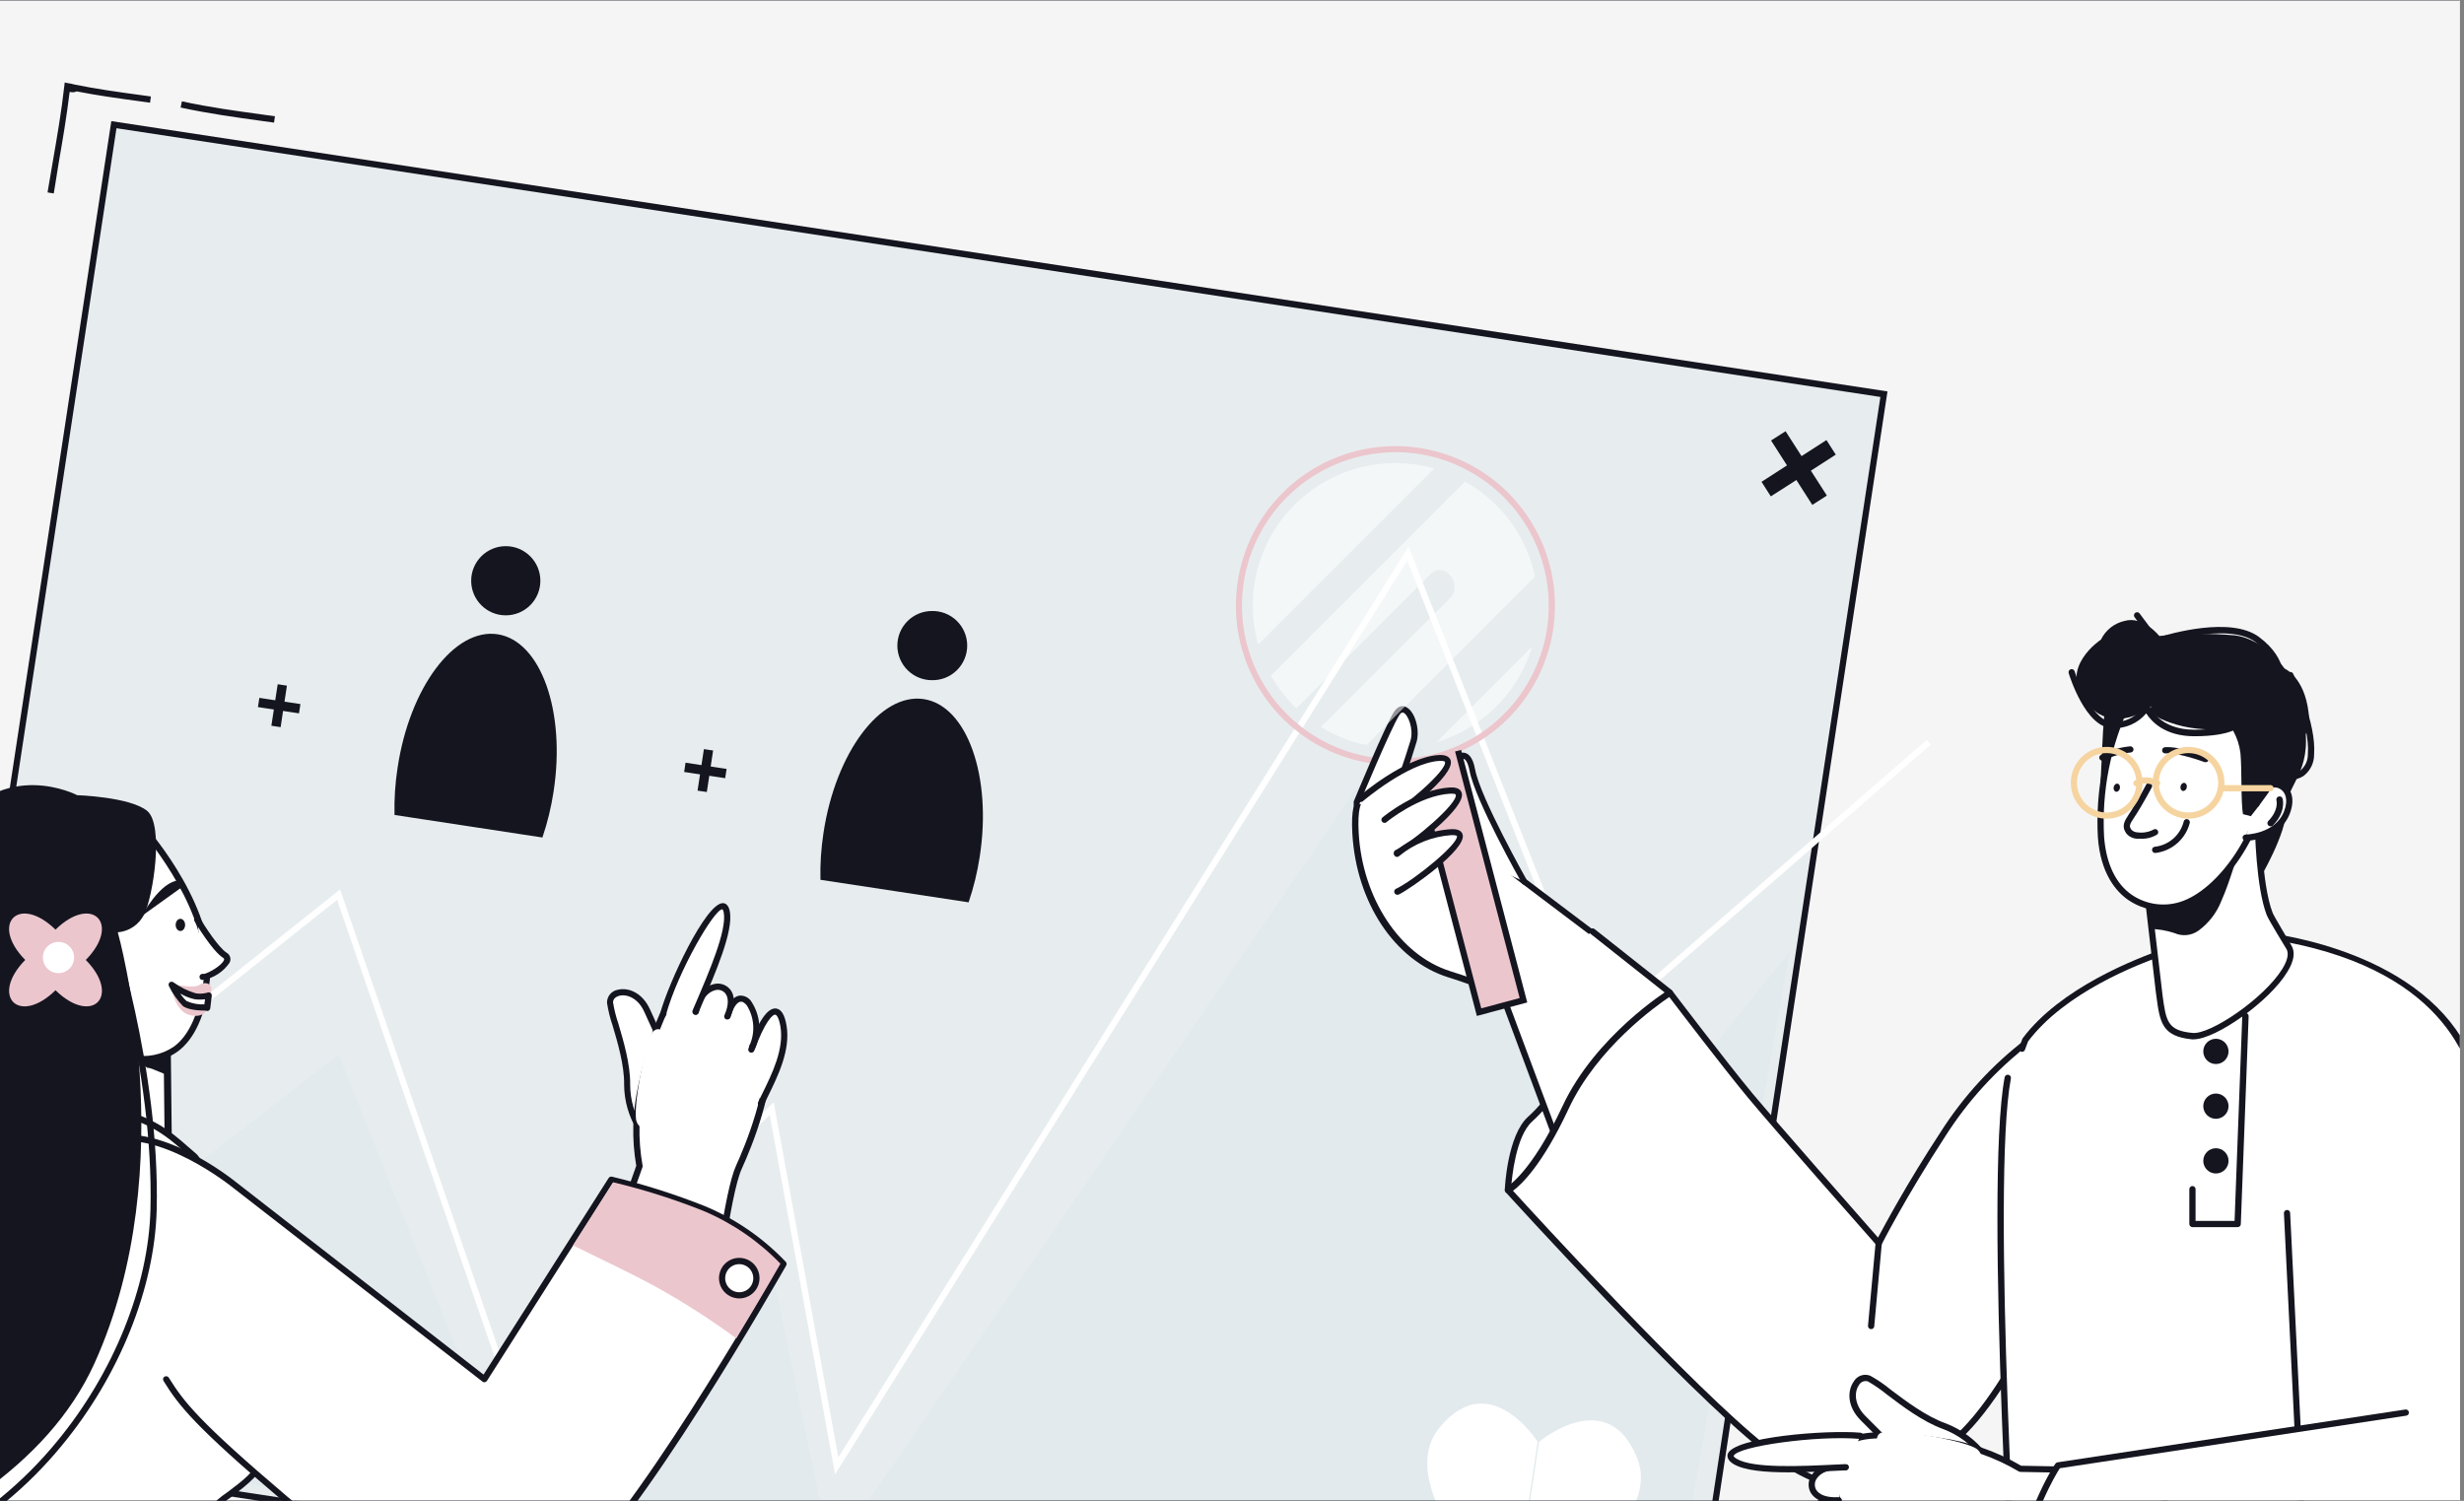
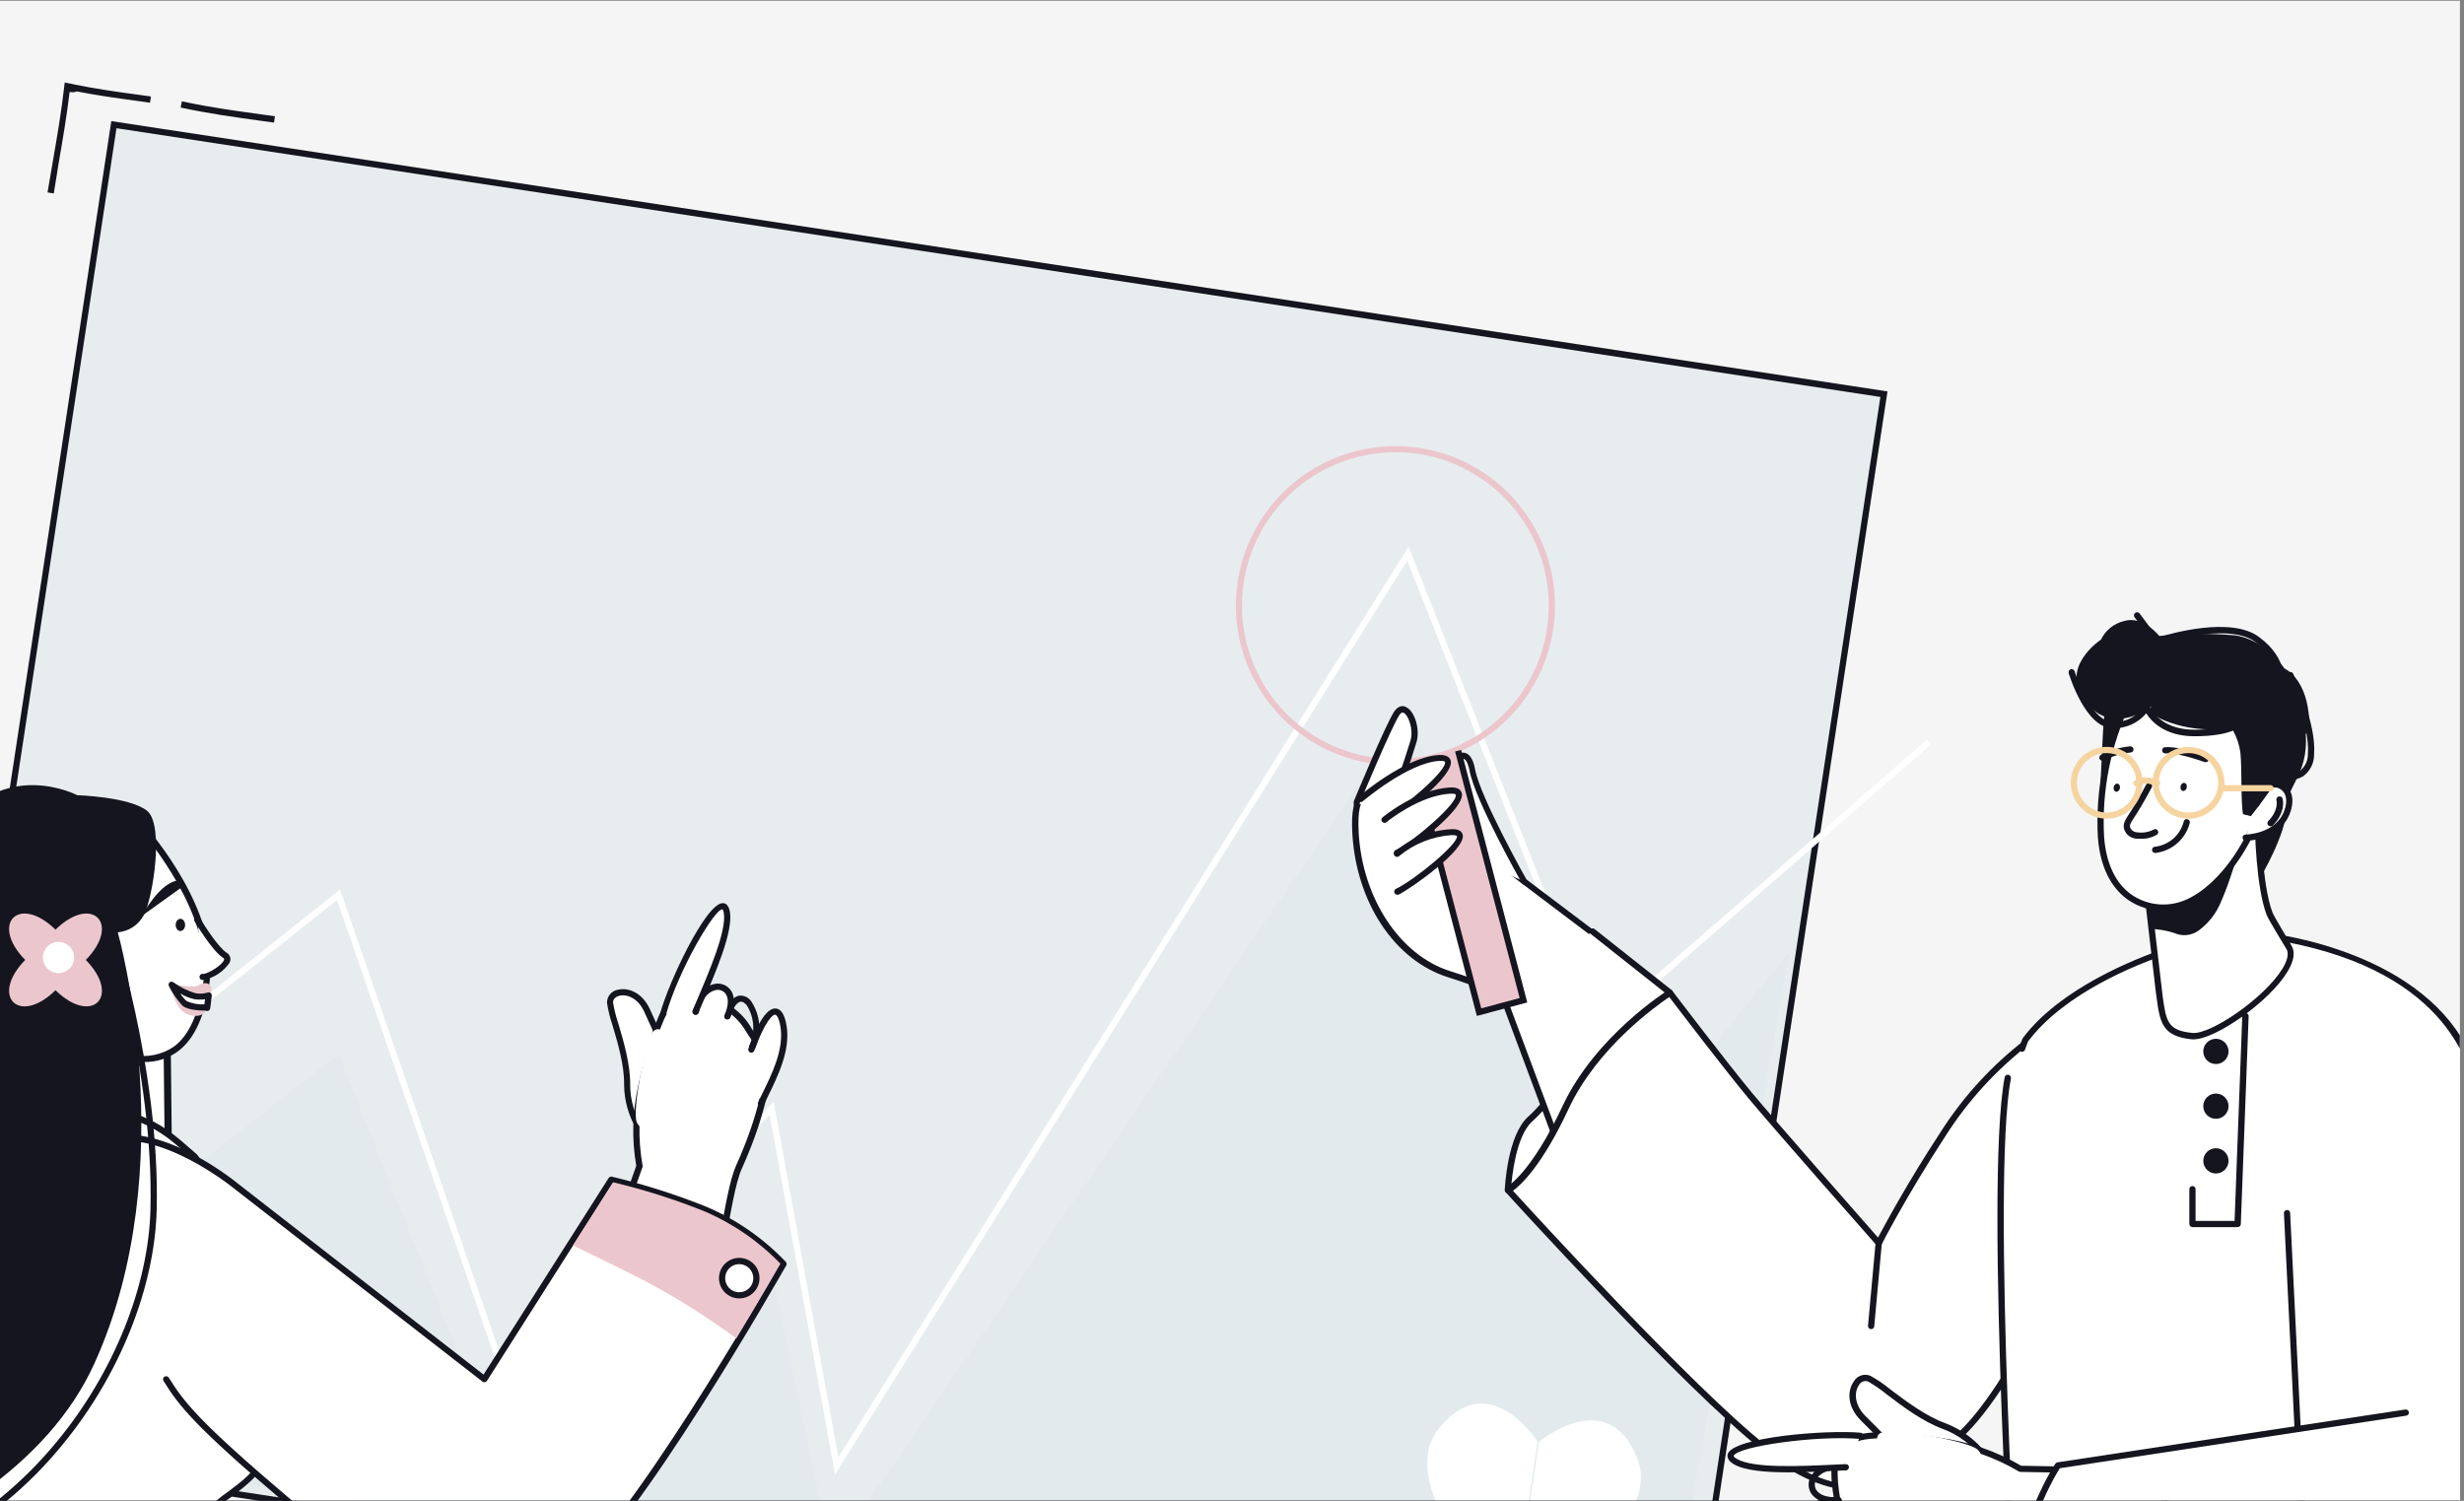
<svg xmlns="http://www.w3.org/2000/svg" width="394" height="240" viewBox="0 0 394 240" fill="none">
  <rect x="0" y="0" width="394" height="240" fill="#808080" stroke="none" />
  <g clip-path="url(#clip0_49_3476)">
    <rect width="393.33" height="220" fill="#D9D9D9" />
    <g clip-path="url(#clip1_49_3476)">
      <rect x="-221" y="-1.199" width="796" height="242.398" rx="121.199" fill="#F5F5F5" />
      <g clip-path="url(#clip2_49_3476)">
        <path opacity="0.31" d="M301.256 62.983L18.221 19.925L-13.9 231.062L269.136 274.12L301.256 62.983Z" fill="#CADCE1" />
        <path opacity="0.17" d="M286.172 152.161L255.267 190.438L225.139 114.062L132.922 248.695L123.4 202.806L81.411 236.716L54.138 168.608L-6.468 215.791L-9.93 229.651L264.958 272.068L286.172 152.161Z" fill="#CADCE1" />
        <path d="M269.535 274.705L-14.488 231.482L17.8 19.368L301.813 62.591L269.535 274.705ZM-13.353 230.636L268.699 273.56L300.679 63.476L18.626 20.502L-13.353 230.636Z" fill="#14151F" />
-         <path d="M86.734 133.922C87.542 131.538 88.139 129.086 88.516 126.599C90.505 113.743 86.466 102.47 79.561 101.425C72.655 100.38 65.491 109.942 63.571 122.798C63.187 125.286 63.024 127.803 63.083 130.32L86.734 133.922ZM80.874 98.4C82.341 98.4 83.748 97.818 84.786 96.78C85.823 95.743 86.406 94.335 86.406 92.868C86.406 91.401 85.823 89.994 84.786 88.956C83.748 87.919 82.341 87.336 80.874 87.336C79.407 87.336 77.999 87.919 76.962 88.956C75.925 89.994 75.342 91.401 75.342 92.868C75.342 94.335 75.925 95.743 76.962 96.78C77.999 97.818 79.407 98.4 80.874 98.4ZM43.79 113.455L41.243 113.067L41.472 111.594L44.009 111.982L44.407 109.415L45.88 109.644L45.492 112.201L48.039 112.589L47.81 114.072L45.263 113.684L44.875 116.281L43.392 116.052L43.79 113.455ZM285.744 74.421L283.197 70.441L285.516 68.958L288.073 72.938L292.053 70.371L293.545 72.7L289.565 75.267L292.122 79.247L289.794 80.739L287.247 76.759L283.157 79.376L281.675 77.048L285.744 74.421ZM154.882 144.29C155.69 141.91 156.285 139.462 156.663 136.977C158.653 124.111 154.613 112.838 147.708 111.793C140.803 110.748 133.629 120.31 131.679 133.176C131.295 135.66 131.131 138.174 131.191 140.688L154.882 144.29ZM149.021 108.768C149.757 108.782 150.487 108.65 151.171 108.378C151.854 108.106 152.476 107.701 153.001 107.186C153.526 106.671 153.943 106.056 154.227 105.378C154.512 104.7 154.659 103.972 154.659 103.237C154.659 102.502 154.512 101.774 154.227 101.096C153.943 100.418 153.526 99.803 153.001 99.288C152.476 98.773 151.854 98.368 151.171 98.096C150.487 97.825 149.757 97.692 149.021 97.706C147.554 97.706 146.147 98.289 145.11 99.326C144.072 100.364 143.489 101.771 143.489 103.238C143.489 104.705 144.072 106.112 145.11 107.15C146.147 108.187 147.554 108.77 149.021 108.77V108.768ZM111.938 123.833L109.401 123.445L109.619 121.962L112.167 122.35L112.555 119.793L114.027 120.012L113.639 122.569L116.186 122.957L115.958 124.44L113.42 124.052L113.022 126.648L111.54 126.43L111.938 123.833Z" fill="#14151F" />
        <path d="M133.529 235.76L123.082 178.279L80.337 220.596L53.899 143.892L-22.815 204.945L-23.442 204.169L54.377 142.24L80.754 218.776L123.719 176.249L134.047 233.054L225.238 87.426L255.476 164.061L308.102 118.31L308.749 119.057L255.068 165.732L225.029 89.625L133.529 235.76Z" fill="white" />
        <path d="M226.751 132.002C228.79 133.196 240.85 138.808 240.85 138.808L259.695 153.026C255.974 157.305 253.158 162.369 248.75 166.141L246.014 161.772C241.443 159.33 236.648 157.331 231.696 155.802C223.029 153.046 217.338 143.455 216.771 133.256C216.204 123.057 220.781 128.5 226.751 132.002Z" fill="white" />
        <path d="M248.76 166.638H248.69C248.619 166.626 248.552 166.6 248.492 166.56C248.432 166.521 248.381 166.469 248.342 166.409L245.655 162.151C241.141 159.757 236.414 157.789 231.536 156.27C223.019 153.574 216.87 144.33 216.243 133.286C216.044 129.674 216.462 127.773 217.606 127.117C219.049 126.301 221.128 127.704 223.755 129.475C224.75 130.181 225.855 130.908 226.989 131.574C228.979 132.738 240.919 138.3 241.048 138.36C241.082 138.368 241.113 138.385 241.138 138.41L259.973 152.628C260.028 152.67 260.074 152.722 260.107 152.781C260.141 152.841 260.163 152.906 260.17 152.974C260.178 153.042 260.171 153.111 260.151 153.177C260.131 153.242 260.097 153.303 260.053 153.355C258.68 154.927 257.406 156.638 256.182 158.33C254.129 161.332 251.742 164.092 249.068 166.558C248.977 166.618 248.868 166.646 248.76 166.638ZM218.591 127.833C218.428 127.825 218.266 127.863 218.124 127.942C217.606 128.231 217.049 129.375 217.258 133.186C217.855 143.663 223.855 152.748 231.855 155.285C236.839 156.835 241.666 158.851 246.272 161.305C246.344 161.349 246.405 161.404 246.451 161.474L248.879 165.345C251.304 163.007 253.49 160.433 255.406 157.663C256.54 156.131 257.715 154.549 258.968 153.066L240.601 139.196C239.655 138.758 228.501 133.554 226.501 132.39C225.347 131.714 224.263 130.977 223.208 130.261C221.377 129.057 219.626 127.873 218.591 127.873V127.833Z" fill="#14151F" />
        <path d="M243.795 140.996C243.795 140.996 236.343 127.823 235.467 123.086C234.591 118.35 231.636 121.664 231.139 126.141C230.856 129.21 230.876 132.3 231.198 135.365" fill="white" />
        <path d="M243.795 141.494C243.708 141.493 243.623 141.47 243.548 141.426C243.473 141.383 243.411 141.32 243.367 141.246C243.059 140.708 235.855 127.942 234.979 123.226C234.711 121.833 234.283 121.346 233.984 121.346C233.258 121.346 231.994 123.336 231.636 126.241C231.344 129.275 231.344 132.331 231.636 135.365C231.648 135.464 231.63 135.563 231.584 135.652C231.538 135.74 231.467 135.812 231.379 135.859C231.293 135.907 231.194 135.928 231.095 135.92C230.997 135.911 230.903 135.873 230.826 135.811C230.775 135.77 230.732 135.719 230.7 135.661C230.668 135.604 230.648 135.54 230.641 135.475C230.313 132.37 230.293 129.24 230.581 126.132C230.93 122.997 232.412 120.4 233.885 120.351C234.581 120.351 235.467 120.768 235.875 123.047C236.73 127.604 244.074 140.619 244.153 140.758C244.191 140.828 244.211 140.907 244.213 140.987C244.214 141.067 244.197 141.146 244.162 141.218C244.127 141.289 244.076 141.352 244.012 141.4C243.948 141.448 243.874 141.481 243.795 141.494Z" fill="#14151F" />
        <path d="M249.536 192.408L241.119 190.279C241.119 190.279 241.487 181.821 244.661 178.946C248.641 175.314 248.342 173.593 253.795 166.618C259.248 159.643 258.472 158.319 258.472 158.319" fill="white" />
        <path d="M249.537 192.906H249.417L240.989 190.787C240.879 190.757 240.782 190.69 240.715 190.597C240.649 190.505 240.616 190.393 240.621 190.279C240.621 189.921 241.039 181.573 244.323 178.598C246.051 177.048 247.51 175.222 248.641 173.195C250.088 170.811 251.679 168.518 253.407 166.329C258.293 160.091 258.024 158.578 258.014 158.519C257.982 158.464 257.961 158.403 257.952 158.34C257.944 158.278 257.949 158.214 257.966 158.152C257.984 158.092 258.014 158.035 258.055 157.986C258.096 157.938 258.146 157.898 258.203 157.87C258.325 157.812 258.463 157.802 258.592 157.841C258.721 157.88 258.83 157.965 258.899 158.081C259.188 158.568 259.307 160.399 254.193 166.936C252.483 169.097 250.912 171.364 249.487 173.722C248.306 175.824 246.79 177.72 244.999 179.334C242.392 181.692 241.756 188.229 241.636 189.921L249.656 191.911C249.784 191.931 249.899 192.001 249.977 192.104C250.055 192.208 250.089 192.337 250.074 192.466C250.059 192.594 249.994 192.712 249.894 192.794C249.794 192.876 249.666 192.916 249.537 192.906Z" fill="#14151F" />
        <path d="M239.925 158.26L255.168 199.075L269.049 168.648L266.979 158.747L254.641 148.986" fill="white" />
        <path d="M255.167 199.572C255.069 199.571 254.973 199.541 254.893 199.484C254.813 199.427 254.752 199.346 254.72 199.254L239.476 158.459C239.444 158.397 239.426 158.329 239.422 158.26C239.417 158.189 239.428 158.119 239.453 158.053C239.478 157.988 239.517 157.928 239.568 157.879C239.618 157.83 239.677 157.792 239.743 157.768C239.808 157.743 239.878 157.733 239.948 157.737C240.018 157.741 240.086 157.76 240.148 157.793C240.21 157.825 240.265 157.87 240.308 157.925C240.352 157.979 240.384 158.045 240.402 158.11L255.217 197.801L268.54 168.588L266.55 158.996L254.351 149.344C254.3 149.304 254.256 149.254 254.224 149.197C254.192 149.14 254.171 149.077 254.163 149.012C254.155 148.947 254.16 148.881 254.178 148.818C254.195 148.754 254.225 148.695 254.266 148.644C254.348 148.54 254.468 148.472 254.599 148.456C254.731 148.44 254.864 148.477 254.968 148.558L267.306 158.319C267.396 158.394 267.459 158.495 267.485 158.608L269.555 168.558C269.583 168.659 269.583 168.765 269.555 168.866L255.605 199.283C255.566 199.367 255.504 199.438 255.427 199.489C255.349 199.54 255.26 199.569 255.167 199.572Z" fill="#14151F" />
        <path d="M332.221 196.926C332.221 196.926 322.112 222.318 312.321 230.358C302.53 238.397 294.829 241.581 282.113 231.532C269.397 221.482 241.119 190.279 241.119 190.279C241.119 190.279 245.049 188.349 250.293 177.095C255.536 165.842 266.979 158.748 266.979 158.748C266.979 158.748 275.377 169.822 279.804 175.155C284.232 180.488 300.381 198.796 300.381 198.796C300.381 198.796 304.162 191.314 310.619 181.404C314.22 175.714 318.798 170.705 324.142 166.608L331.107 163.335" fill="white" />
        <path d="M296.589 238.297C292.182 238.297 287.465 236.377 281.804 231.929C269.207 221.979 241.009 190.925 240.74 190.617C240.692 190.558 240.656 190.489 240.635 190.416C240.615 190.342 240.61 190.265 240.621 190.189C240.635 190.112 240.667 190.04 240.714 189.978C240.76 189.916 240.82 189.865 240.889 189.831C240.889 189.831 244.77 187.761 249.844 176.896C255.098 165.642 266.6 158.399 266.759 158.329C266.865 158.267 266.989 158.245 267.11 158.267C267.23 158.289 267.339 158.353 267.416 158.449C267.496 158.558 275.864 169.583 280.222 174.846C284.202 179.592 297.584 194.826 300.301 197.9C301.365 195.91 304.908 189.274 310.251 181.115C313.894 175.377 318.519 170.325 323.912 166.19L330.957 162.876C331.017 162.84 331.084 162.816 331.153 162.807C331.223 162.798 331.293 162.803 331.361 162.823C331.428 162.842 331.491 162.876 331.544 162.922C331.598 162.968 331.64 163.025 331.669 163.089C331.699 163.153 331.715 163.222 331.717 163.292C331.717 163.362 331.703 163.432 331.675 163.496C331.647 163.56 331.607 163.618 331.556 163.666C331.504 163.714 331.442 163.75 331.375 163.772L324.41 167.045C319.161 171.115 314.654 176.06 311.087 181.662C304.719 191.433 300.908 198.935 300.868 199.015C300.833 199.088 300.779 199.151 300.713 199.198C300.647 199.245 300.57 199.274 300.49 199.283C300.409 199.293 300.326 199.283 300.25 199.253C300.174 199.224 300.106 199.176 300.052 199.114C299.893 198.935 283.853 180.766 279.475 175.493C275.555 170.757 268.421 161.404 266.919 159.434C264.929 160.777 255.396 167.493 250.809 177.344C246.601 186.358 243.208 189.483 241.934 190.418C245.397 194.229 270.789 221.95 282.48 231.213C294.639 240.785 301.982 238.327 312.062 230.039C321.634 222.168 331.703 197.065 331.803 196.816C331.854 196.695 331.949 196.598 332.069 196.543C332.19 196.491 332.327 196.489 332.45 196.538C332.572 196.586 332.671 196.681 332.724 196.802C332.75 196.862 332.764 196.927 332.764 196.993C332.766 197.058 332.754 197.124 332.728 197.184C332.31 198.229 322.459 222.785 312.699 230.805C306.977 235.392 302.022 238.297 296.589 238.297Z" fill="#14151F" />
        <path d="M321.037 172.379C317.704 190.12 322.679 268.754 322.679 268.754C322.679 268.754 385.682 279.699 412.726 260.098C412.726 260.098 398.12 195.891 396.637 177.165C395.154 158.439 375.444 152.011 365.334 150.111C355.225 148.21 350.787 150.598 346.22 152.101C342.111 153.494 329.853 158.13 323.783 166.23L323.256 167.633" fill="white" />
        <path d="M360.598 272.227C347.875 272.191 335.172 271.193 322.599 269.242C322.489 269.222 322.389 269.167 322.313 269.085C322.237 269.002 322.191 268.896 322.181 268.785C322.181 267.998 317.206 189.881 320.55 172.27C320.569 172.172 320.617 172.082 320.687 172.011C320.758 171.94 320.847 171.891 320.945 171.871C321.043 171.851 321.144 171.86 321.237 171.896C321.33 171.933 321.41 171.997 321.467 172.078C321.504 172.133 321.53 172.195 321.544 172.26C321.557 172.325 321.557 172.392 321.545 172.457C318.38 189.292 322.798 262.257 323.176 268.317C328.49 269.183 386.578 278.048 412.189 259.869C411.065 254.894 397.572 195.065 396.16 177.195C395.652 170.847 391.632 155.544 365.315 150.588C356.578 148.957 352.091 150.588 348.131 152.011L346.449 152.608C341.733 154.2 330.141 158.747 324.291 166.538L323.793 167.872C323.76 167.964 323.7 168.045 323.62 168.103C323.541 168.161 323.445 168.194 323.347 168.198C323.248 168.202 323.151 168.176 323.068 168.124C322.984 168.071 322.918 167.995 322.878 167.905C322.824 167.785 322.817 167.649 322.858 167.523L323.385 166.12C323.399 166.076 323.423 166.035 323.455 166.001C329.425 158.041 341.365 153.335 346.131 151.703L347.793 151.106C351.872 149.633 356.499 147.962 365.494 149.653C369.663 150.429 377.672 152.419 384.558 156.947C392.279 162.021 396.498 168.817 397.194 177.155C398.667 195.632 413.114 259.372 413.283 260.019C413.303 260.113 413.294 260.212 413.258 260.301C413.223 260.392 413.163 260.47 413.085 260.526C400.179 269.789 379.145 272.227 360.598 272.227ZM361.275 140.629C361.275 140.629 355.235 142.101 354.618 135.654C354.001 129.206 347.017 109.027 347.017 109.027L360.827 107.585C360.827 107.585 367.275 107.903 368.508 115.763C369.742 123.624 365.524 125.495 365.583 129.395C365.643 133.295 361.275 140.629 361.275 140.629Z" fill="#14151F" />
        <path d="M361.016 130.718C361.016 130.718 361.076 141.405 362.926 146.181C363.175 146.818 365.683 150.967 366.011 151.464C368.538 155.444 354.668 166.101 350.539 165.693C345.783 165.225 345.852 163.016 345.176 158.29L342.459 134.897L361.165 130.32" fill="white" />
        <path d="M350.758 166.2H350.489C345.683 165.722 345.375 163.464 344.818 159.344L344.688 158.349L341.962 134.947C341.95 134.826 341.982 134.704 342.052 134.605C342.12 134.504 342.223 134.432 342.34 134.4L361.046 129.823C361.151 129.797 361.262 129.806 361.361 129.849C361.46 129.892 361.543 129.967 361.595 130.062C361.649 130.156 361.669 130.266 361.655 130.374C361.64 130.481 361.591 130.581 361.514 130.659C361.514 130.768 361.593 141.315 363.394 145.952C363.603 146.519 366.051 150.568 366.379 151.146C367.046 152.21 366.847 153.643 365.762 155.394C362.967 160.081 354.33 166.2 350.758 166.2ZM343.007 135.275L345.803 159.205C346.36 163.275 346.569 164.807 350.589 165.175C353.415 165.484 362.041 159.663 364.966 154.907C365.563 153.912 366.151 152.598 365.583 151.713C365.355 151.345 362.738 147.066 362.459 146.34C360.738 141.902 360.549 132.698 360.529 130.967L343.007 135.275Z" fill="#14151F" />
        <path d="M358.867 133.833C357.523 137.206 356.658 140.798 355.195 144.081C354.455 145.962 353.2 147.597 351.573 148.797C351.017 149.203 350.362 149.454 349.677 149.524C348.991 149.594 348.3 149.481 347.673 149.195C346.418 148.789 345.111 148.568 343.792 148.539L342.459 134.897L359.852 131.335C359.454 132.201 359.155 133.126 358.867 133.833ZM335.703 128.957C335.703 128.957 335.922 124.49 336.171 119.117C336.278 116.253 336.533 113.397 336.937 110.56L347.056 110.361" fill="#14151F" />
        <path d="M340.23 112.301C337.002 119 335.53 126.409 335.952 133.833C336.698 144.171 344.061 146.141 348.708 144.718C354.877 142.817 362.101 133.176 362.837 122.191C363.573 111.206 347.424 105.754 340.23 112.301Z" fill="white" />
        <path d="M345.902 145.633C343.923 145.64 341.988 145.051 340.35 143.942C338.36 142.569 335.882 139.713 335.454 133.872C335.046 126.353 336.538 118.852 339.792 112.062C339.822 112.016 339.856 111.973 339.892 111.933C343.663 108.5 350.22 107.953 355.812 110.709C360.787 113.127 363.633 117.435 363.304 122.221C362.548 133.534 355.205 143.235 348.827 145.185C347.88 145.48 346.894 145.63 345.902 145.633ZM340.628 112.609C337.488 119.211 336.051 126.493 336.449 133.793C336.768 138.111 338.31 141.335 340.917 143.116C342.027 143.863 343.291 144.352 344.615 144.546C345.939 144.741 347.29 144.636 348.568 144.24C354.538 142.419 361.623 132.897 362.339 122.161C362.638 117.783 360.041 113.843 355.374 111.604C350.18 109.087 344.161 109.495 340.628 112.609Z" fill="#14151F" />
        <path d="M359.085 133.952C359.085 133.952 364.14 133.952 365.702 129.892C367.264 125.833 363.553 124.4 362.09 126.171C361.558 126.915 361.13 127.729 360.817 128.589" fill="white" />
        <path d="M359.086 134.45C358.954 134.449 358.828 134.397 358.734 134.303C358.641 134.21 358.589 134.084 358.588 133.952C358.588 133.82 358.641 133.694 358.734 133.6C358.827 133.507 358.954 133.455 359.086 133.455C359.086 133.455 363.812 133.405 365.235 129.713C365.971 127.803 365.394 126.629 364.608 126.171C364.272 125.96 363.872 125.876 363.479 125.935C363.087 125.993 362.729 126.19 362.469 126.49C361.961 127.192 361.557 127.962 361.265 128.778C361.241 128.839 361.205 128.894 361.16 128.941C361.114 128.988 361.06 129.025 361 129.051C360.878 129.102 360.741 129.104 360.618 129.057C360.497 129.006 360.4 128.91 360.347 128.79C360.296 128.669 360.293 128.533 360.339 128.41C360.67 127.499 361.125 126.639 361.693 125.853C362.105 125.373 362.675 125.055 363.3 124.957C363.925 124.858 364.565 124.986 365.105 125.316C366.25 125.982 367.095 127.584 366.16 130.072C364.498 134.39 359.324 134.45 359.086 134.45Z" fill="#14151F" />
        <path d="M364.528 127.892C364.528 127.892 365.016 129.634 363.096 131.614L364.528 127.892Z" fill="white" />
        <path d="M363.066 132.131C362.968 132.132 362.871 132.104 362.789 132.05C362.707 131.997 362.642 131.919 362.604 131.829C362.566 131.738 362.555 131.639 362.572 131.542C362.592 131.445 362.639 131.356 362.708 131.285C364.389 129.564 364.031 128.101 364.021 128.042C363.996 127.974 363.986 127.902 363.99 127.831C363.995 127.759 364.014 127.689 364.047 127.625C364.08 127.561 364.126 127.505 364.182 127.46C364.238 127.415 364.302 127.382 364.372 127.363C364.441 127.344 364.514 127.34 364.585 127.351C364.656 127.362 364.724 127.387 364.784 127.426C364.845 127.465 364.897 127.515 364.937 127.575C364.977 127.635 365.004 127.702 365.016 127.773C365.016 127.863 365.563 129.823 363.454 131.982C363.405 132.035 363.345 132.075 363.277 132.101C363.21 132.127 363.138 132.137 363.066 132.131Z" fill="#14151F" />
        <path d="M343.623 125.654C343.623 125.654 342.25 128.231 341.255 129.793C340.26 131.355 339.663 131.902 340.419 132.967C341.175 134.031 344.061 133.594 344.658 133.046" fill="white" />
        <path d="M342.32 134.121C342.131 134.132 341.942 134.132 341.753 134.121C341.421 134.112 341.094 134.033 340.793 133.889C340.493 133.745 340.227 133.539 340.012 133.286C339.166 132.092 339.704 131.296 340.45 130.151L340.838 129.554C341.833 128.032 343.176 125.475 343.186 125.455C343.231 125.367 343.302 125.295 343.389 125.248C343.476 125.2 343.575 125.18 343.674 125.19C343.806 125.204 343.928 125.268 344.014 125.369C344.056 125.419 344.087 125.478 344.105 125.54C344.125 125.603 344.133 125.669 344.127 125.735C344.121 125.8 344.102 125.864 344.072 125.923C344.012 126.032 342.669 128.529 341.674 130.092L341.276 130.699C340.519 131.853 340.39 132.092 340.828 132.689C341.091 132.954 341.449 133.104 341.823 133.106C342.671 133.218 343.534 133.073 344.3 132.689C344.399 132.608 344.524 132.569 344.651 132.579C344.777 132.589 344.895 132.647 344.979 132.742C345.064 132.836 345.111 132.959 345.109 133.086C345.106 133.213 345.056 133.334 344.967 133.425C344.176 133.92 343.253 134.163 342.32 134.121ZM364.28 113.415C364.28 113.415 367.971 117.953 366.33 121.206C364.401 124.451 362.257 127.562 359.912 130.519L358.658 130.191C358.3 128.201 358.509 123.127 358.25 120.41C357.936 117.906 356.676 115.617 354.728 114.012L364.28 113.415ZM349.667 125.938C349.743 125.584 349.58 125.25 349.307 125.192C349.033 125.135 348.75 125.375 348.674 125.73C348.601 126.086 348.762 126.42 349.037 126.478C349.311 126.535 349.594 126.293 349.667 125.938ZM338.977 126.066C339.053 125.712 338.89 125.377 338.615 125.32C338.342 125.26 338.058 125.503 337.984 125.857C337.91 126.211 338.072 126.545 338.346 126.603C338.619 126.663 338.903 126.42 338.977 126.066Z" fill="#14151F" />
        <path d="M352.698 121.375C352.698 121.375 348.569 119.803 346.231 119.952L352.698 121.375Z" fill="white" />
        <path d="M352.698 121.873C352.639 121.882 352.578 121.882 352.519 121.873C352.519 121.873 348.479 120.34 346.26 120.47C346.162 120.481 346.063 120.461 345.976 120.413C345.89 120.364 345.821 120.29 345.779 120.201C345.751 120.142 345.735 120.077 345.733 120.012C345.727 119.946 345.735 119.879 345.757 119.817C345.788 119.723 345.847 119.64 345.926 119.581C346.006 119.521 346.101 119.488 346.201 119.485C348.638 119.325 352.698 120.878 352.867 120.937C352.929 120.96 352.985 120.995 353.033 121.041C353.081 121.086 353.119 121.14 353.146 121.2C353.173 121.26 353.188 121.325 353.19 121.391C353.192 121.457 353.18 121.523 353.156 121.584C353.117 121.673 353.053 121.748 352.972 121.799C352.89 121.851 352.794 121.876 352.698 121.873Z" fill="#14151F" />
        <path d="M340.688 119.843C339.122 120.006 337.6 120.462 336.201 121.186L340.688 119.843Z" fill="white" />
        <path d="M336.2 121.644C336.088 121.649 335.976 121.616 335.885 121.55C335.794 121.484 335.728 121.388 335.697 121.28C335.667 121.171 335.675 121.055 335.72 120.951C335.764 120.848 335.842 120.762 335.942 120.709C337.401 119.965 338.988 119.502 340.618 119.345C340.748 119.339 340.874 119.382 340.974 119.465C341.073 119.548 341.138 119.665 341.155 119.793C341.161 119.858 341.155 119.923 341.135 119.985C341.116 120.047 341.085 120.105 341.043 120.155C341.002 120.205 340.951 120.246 340.893 120.276C340.835 120.306 340.772 120.325 340.708 120.33C339.225 120.486 337.782 120.908 336.449 121.574C336.372 121.616 336.287 121.639 336.2 121.644Z" fill="#14151F" />
        <path d="M357.792 196.229H350.578C350.446 196.229 350.32 196.176 350.227 196.083C350.133 195.99 350.081 195.863 350.081 195.731V190.159C350.081 190.027 350.133 189.901 350.227 189.808C350.32 189.714 350.446 189.662 350.578 189.662C350.71 189.662 350.837 189.714 350.93 189.808C351.023 189.901 351.076 190.027 351.076 190.159V195.234H357.315L358.548 162.399C358.568 162.274 358.635 162.161 358.734 162.084C358.834 162.006 358.96 161.969 359.086 161.981C359.217 161.989 359.339 162.048 359.428 162.144C359.517 162.24 359.566 162.367 359.563 162.498L358.31 195.781C358.296 195.908 358.236 196.024 358.14 196.108C358.043 196.191 357.919 196.234 357.792 196.229Z" fill="#14151F" />
        <path d="M317.196 232.785C315.565 230.648 313.37 229.008 310.858 228.049C305.973 226.308 300.799 221.333 298.839 220.457C296.878 219.582 294.56 223.442 297.844 226.775L305.316 234.258" fill="white" />
        <path d="M305.355 234.756C305.29 234.757 305.225 234.744 305.165 234.718C305.105 234.693 305.051 234.654 305.007 234.606C302.509 232.12 300.018 229.625 297.535 227.124C295.306 224.875 295.405 222.378 296.4 220.945C296.653 220.487 297.065 220.137 297.559 219.963C298.052 219.789 298.592 219.802 299.077 220C300.234 220.645 301.329 221.394 302.35 222.238C304.728 224.029 307.992 226.487 311.057 227.582C313.662 228.569 315.94 230.264 317.634 232.477C317.713 232.582 317.749 232.714 317.735 232.845C317.728 232.911 317.708 232.974 317.676 233.031C317.644 233.089 317.601 233.139 317.549 233.18C317.497 233.22 317.438 233.25 317.375 233.268C317.311 233.285 317.245 233.29 317.18 233.281C317.115 233.274 317.051 233.254 316.994 233.222C316.937 233.19 316.887 233.146 316.847 233.094C315.275 231.029 313.155 229.447 310.728 228.527C307.514 227.373 304.181 224.865 301.773 223.034C300.805 222.242 299.773 221.53 298.689 220.905C298.414 220.817 298.117 220.83 297.851 220.941C297.584 221.052 297.367 221.255 297.236 221.512C296.48 222.607 296.48 224.616 298.281 226.427L305.743 233.9C305.79 233.946 305.827 234.002 305.851 234.063C305.877 234.123 305.89 234.188 305.89 234.254C305.89 234.32 305.877 234.385 305.851 234.445C305.826 234.505 305.79 234.56 305.743 234.606C305.694 234.659 305.634 234.7 305.567 234.726C305.499 234.752 305.427 234.762 305.355 234.756Z" fill="#14151F" />
        <path d="M317.296 250.735C306.629 251.501 295.605 250.198 293.794 240.088C291.983 229.979 294.848 228.049 310.171 230.407C314.718 231.011 319.094 232.531 323.037 234.875L347.434 235.322L341.842 255.222C341.842 255.222 322.43 250.367 317.296 250.735Z" fill="white" />
        <path d="M341.872 255.76H341.752C341.553 255.71 322.32 250.884 317.365 251.252C302.719 252.297 294.858 248.685 293.336 240.188C292.45 235.213 292.749 232.586 294.331 230.924C296.46 228.745 300.768 228.477 310.251 229.929C314.815 230.542 319.213 232.057 323.186 234.387L347.454 234.835C347.529 234.835 347.604 234.854 347.671 234.888C347.739 234.923 347.797 234.973 347.842 235.034C347.887 235.094 347.917 235.164 347.931 235.239C347.945 235.313 347.941 235.389 347.921 235.462L342.329 255.362C342.309 255.47 342.252 255.568 342.169 255.64C342.086 255.712 341.982 255.754 341.872 255.76ZM317.922 250.217C323.345 250.217 338.578 253.929 341.523 254.665L346.807 235.81L323.056 235.372C322.964 235.37 322.875 235.342 322.798 235.292C318.91 232.994 314.598 231.502 310.121 230.905C301.166 229.512 296.918 229.711 295.067 231.601C293.724 232.974 293.505 235.491 294.311 239.999C295.724 247.899 303.266 251.252 317.285 250.237L317.922 250.217Z" fill="#14151F" />
        <path d="M297.396 245.69C291.605 246.118 286.59 239.362 294.013 239.909L297.396 245.69Z" fill="white" />
        <path d="M296.868 246.208C295.58 246.214 294.308 245.917 293.157 245.34C292.006 244.761 291.007 243.92 290.241 242.885C289.99 242.557 289.838 242.165 289.803 241.754C289.768 241.344 289.851 240.931 290.042 240.566C290.599 239.651 291.943 239.273 294.022 239.412C294.088 239.417 294.153 239.433 294.213 239.462C294.273 239.492 294.327 239.531 294.369 239.583C294.413 239.633 294.446 239.691 294.466 239.754C294.488 239.817 294.496 239.883 294.49 239.949C294.475 240.08 294.411 240.199 294.311 240.284C294.212 240.369 294.083 240.413 293.953 240.407C291.644 240.238 291.027 240.825 290.868 241.084C290.79 241.297 290.768 241.527 290.802 241.751C290.837 241.975 290.928 242.187 291.067 242.367C291.798 243.318 292.753 244.074 293.846 244.567C294.94 245.06 296.139 245.275 297.336 245.193C297.467 245.185 297.597 245.228 297.697 245.313C297.797 245.398 297.86 245.52 297.873 245.651C297.878 245.716 297.869 245.781 297.848 245.843C297.827 245.905 297.793 245.962 297.75 246.011C297.706 246.06 297.653 246.1 297.594 246.129C297.535 246.158 297.471 246.174 297.405 246.178C297.226 246.198 297.047 246.208 296.868 246.208Z" fill="#14151F" />
-         <path d="M294.013 239.91C287.485 240.298 288.839 233.532 295.167 234.626L294.013 239.91Z" fill="white" />
        <path d="M293.495 240.427C291.595 240.427 290.172 239.8 289.515 238.666C289.274 238.212 289.168 237.699 289.209 237.187C289.253 236.676 289.442 236.186 289.754 235.78C290.749 234.338 292.829 233.721 295.217 234.139C295.282 234.147 295.344 234.168 295.401 234.202C295.457 234.236 295.506 234.28 295.544 234.333C295.582 234.387 295.609 234.447 295.623 234.511C295.637 234.575 295.638 234.641 295.625 234.706C295.601 234.836 295.528 234.952 295.42 235.028C295.312 235.104 295.178 235.135 295.048 235.114C292.69 234.706 291.177 235.492 290.56 236.357C290.359 236.612 290.235 236.919 290.203 237.242C290.171 237.564 290.233 237.89 290.381 238.178C290.879 239.074 292.182 239.512 293.953 239.412C294.019 239.407 294.085 239.416 294.147 239.437C294.209 239.458 294.266 239.492 294.315 239.535C294.363 239.58 294.403 239.633 294.433 239.691C294.467 239.765 294.483 239.846 294.479 239.927C294.475 240.009 294.451 240.088 294.41 240.159C294.369 240.229 294.311 240.288 294.242 240.332C294.173 240.375 294.094 240.401 294.013 240.407L293.495 240.427Z" fill="#14151F" />
        <path d="M295.167 234.616C288.71 234.915 280.491 235.442 277.496 233.711C272.939 231.074 290.292 228.945 297.506 229.591" fill="white" />
        <path d="M286.003 235.442C282.272 235.442 278.988 235.153 277.247 234.148C276.252 233.561 276.162 232.944 276.252 232.536C277.118 229.81 292.013 228.616 297.505 229.104C297.637 229.117 297.758 229.181 297.843 229.283C297.885 229.334 297.916 229.393 297.935 229.456C297.953 229.519 297.959 229.585 297.953 229.651C297.937 229.78 297.873 229.898 297.773 229.981C297.673 230.064 297.545 230.106 297.416 230.099C290.739 229.492 277.705 231.263 277.207 232.835C277.207 232.835 277.257 233.024 277.705 233.283C280.371 234.835 287.814 234.477 293.784 234.188L295.097 234.128C295.196 234.128 295.292 234.157 295.374 234.212C295.456 234.267 295.52 234.344 295.558 234.435C295.595 234.526 295.605 234.626 295.586 234.723C295.567 234.82 295.519 234.908 295.449 234.978C295.355 235.07 295.229 235.122 295.097 235.123L293.784 235.183C291.276 235.312 288.54 235.442 286.003 235.442Z" fill="#14151F" />
        <path d="M300.58 231.532C300.58 231.532 299.187 229.323 301.336 228.935C303.485 228.547 314.579 230.377 316.201 231.79C317.823 233.203 316.36 236.447 316.36 236.447L309.236 238.029M365.692 193.96L368.478 250.466C376.946 249.871 385.349 248.573 393.602 246.586C396.605 245.878 399.266 244.141 401.124 241.677C402.981 239.212 403.917 236.176 403.771 233.094C403.224 221.97 402.776 212.547 402.348 207.015C401.576 194.41 399.072 181.972 394.906 170.051" fill="white" />
        <path d="M368.478 250.964C368.358 250.966 368.241 250.924 368.15 250.845C368.052 250.754 367.991 250.63 367.981 250.496L365.205 193.98C365.206 193.883 365.237 193.787 365.292 193.707C365.347 193.626 365.424 193.563 365.514 193.526C365.604 193.488 365.704 193.478 365.8 193.496C365.896 193.514 365.984 193.56 366.055 193.628C366.101 193.674 366.137 193.729 366.162 193.79C366.187 193.85 366.2 193.915 366.2 193.98L368.956 249.989C377.228 249.368 385.437 248.084 393.503 246.148C396.383 245.466 398.935 243.802 400.721 241.441C402.506 239.08 403.412 236.17 403.283 233.213C402.676 220.975 402.209 212.209 401.861 207.154C401.115 194.599 398.627 182.209 394.468 170.339C394.426 170.214 394.433 170.077 394.489 169.956C394.544 169.836 394.643 169.742 394.766 169.692C394.89 169.648 395.027 169.654 395.146 169.71C395.266 169.766 395.358 169.867 395.403 169.991C399.586 181.919 402.097 194.368 402.866 206.985C403.204 212.049 403.681 220.825 404.288 233.064C404.437 236.261 403.465 239.409 401.539 241.966C399.614 244.522 396.855 246.325 393.741 247.064C385.459 249.059 377.026 250.363 368.528 250.964H368.478Z" fill="#14151F" />
        <path d="M384.697 225.88L329.087 234.328C329.087 234.328 325.107 239.989 321.793 252.944C318.48 265.899 324.102 271.222 324.102 271.222C324.102 271.222 348.141 264.208 378.09 258.944C390.786 256.705 409.692 254.039 403.373 226.825" fill="white" />
        <path d="M324.102 271.72C323.972 271.718 323.848 271.668 323.753 271.581C323.515 271.362 317.992 265.919 321.316 252.825C324.589 239.89 328.51 234.278 328.679 234.039C328.717 233.986 328.766 233.941 328.822 233.906C328.879 233.872 328.942 233.85 329.007 233.84L384.628 225.393C384.756 225.376 384.886 225.41 384.99 225.488C385.042 225.526 385.086 225.575 385.119 225.63C385.153 225.685 385.175 225.747 385.185 225.811C385.196 225.875 385.194 225.94 385.179 226.004C385.164 226.067 385.137 226.127 385.099 226.179C385.061 226.232 385.013 226.277 384.958 226.311C384.903 226.345 384.841 226.368 384.777 226.378L329.375 234.785C328.699 235.83 325.196 241.581 322.281 253.074C319.445 264.247 323.336 269.591 324.271 270.655C327.127 269.839 350.141 263.352 378.001 258.447L378.847 258.307C386.637 256.944 396.339 255.243 401.135 247.999C404.448 243.024 405.015 236.109 402.886 226.935C402.87 226.87 402.868 226.802 402.88 226.736C402.89 226.67 402.914 226.606 402.95 226.55C402.985 226.493 403.032 226.444 403.087 226.406C403.141 226.365 403.203 226.337 403.268 226.321C403.334 226.305 403.402 226.303 403.468 226.314C403.535 226.325 403.599 226.349 403.655 226.386C403.712 226.422 403.761 226.469 403.799 226.525C403.838 226.58 403.865 226.641 403.881 226.706C406.08 236.169 405.463 243.313 402 248.546C396.966 256.148 387.075 257.889 379.046 259.282L378.21 259.432C348.628 264.635 324.48 271.63 324.271 271.7L324.102 271.72ZM374.061 352.514L370.409 291.839L357.146 291.182L357.195 290.187L371.344 290.884L371.374 291.331L375.056 352.454L374.061 352.514Z" fill="#14151F" />
        <path d="M344.619 135.902C345.81 135.764 346.931 135.267 347.832 134.476C348.733 133.685 349.372 132.638 349.663 131.475" fill="white" />
        <path d="M344.618 136.4C344.492 136.4 344.372 136.353 344.279 136.268C344.187 136.183 344.13 136.067 344.12 135.942C344.113 135.877 344.119 135.811 344.138 135.749C344.157 135.686 344.188 135.628 344.23 135.578C344.272 135.528 344.323 135.487 344.381 135.457C344.439 135.427 344.503 135.409 344.568 135.405C345.659 135.282 346.687 134.828 347.512 134.104C348.337 133.38 348.921 132.421 349.185 131.355C349.199 131.291 349.225 131.231 349.263 131.178C349.301 131.125 349.35 131.08 349.406 131.047C349.461 131.013 349.524 130.991 349.588 130.982C349.653 130.973 349.719 130.979 349.782 130.997C349.909 131.027 350.021 131.108 350.088 131.22C350.158 131.331 350.18 131.466 350.15 131.594C349.825 132.855 349.126 133.988 348.146 134.845C347.166 135.703 345.95 136.245 344.658 136.4H344.618ZM360.587 116.082C360.587 116.082 353.622 117.525 348.08 115.893C342.538 114.261 344.041 112.908 344.041 112.908C344.041 112.908 338.071 117.883 333.553 112.331C329.036 106.779 335.951 102.281 335.951 102.281C336.312 101.532 336.838 100.875 337.49 100.358C338.141 99.841 338.901 99.478 339.712 99.296C342.697 98.43 345.284 101.704 345.284 101.704C349.312 101.284 353.37 101.25 357.403 101.605C362.219 102.281 365.294 106.898 365.294 106.898C365.294 106.898 368.468 108.241 369.144 113.923C369.821 119.604 364.169 121.236 364.169 121.236" fill="#14151F" />
        <path d="M223.09 122.36C218.33 122.352 213.668 121.012 209.63 118.493C205.591 115.973 202.339 112.375 200.239 108.103C198.139 103.832 197.276 99.058 197.748 94.322C198.219 89.586 200.006 85.076 202.907 81.302C205.807 77.528 209.705 74.641 214.161 72.967C218.616 71.293 223.451 70.898 228.119 71.829C232.787 72.759 237.102 74.976 240.575 78.23C244.049 81.484 246.543 85.644 247.776 90.242C248.644 93.478 248.867 96.853 248.43 100.174C247.993 103.496 246.906 106.699 245.23 109.6C243.555 112.502 241.324 115.045 238.666 117.084C236.007 119.123 232.973 120.619 229.736 121.485C227.569 122.066 225.334 122.36 223.09 122.36ZM223.169 72.312C221.016 72.318 218.871 72.602 216.791 73.158C211.309 74.623 206.504 77.943 203.195 82.554C199.886 87.164 198.278 92.779 198.645 98.442C199.013 104.105 201.334 109.465 205.211 113.609C209.088 117.753 214.282 120.424 219.908 121.168C225.534 121.913 231.243 120.683 236.064 117.688C240.884 114.694 244.517 110.12 246.343 104.747C248.168 99.373 248.074 93.533 246.077 88.221C244.079 82.909 240.302 78.454 235.388 75.615C231.679 73.453 227.463 72.313 223.169 72.312Z" fill="#ECC6CD" />
        <path d="M216.96 128.689V128.4C216.96 128.4 221.935 116.46 223.358 114.162C224.781 111.863 226.84 115.893 226.074 118.54C225.308 121.186 223.019 127.773 223.019 127.773" fill="white" />
        <path d="M216.96 129.146C216.828 129.146 216.701 129.094 216.608 129.001C216.515 128.907 216.462 128.781 216.462 128.649V128.36C216.446 128.298 216.446 128.233 216.462 128.171C216.661 127.674 221.437 116.172 222.89 113.853C223.626 112.689 224.482 112.858 224.81 113.057C226.213 113.684 227.099 116.599 226.512 118.639C225.746 121.266 223.467 127.833 223.447 127.893C223.43 127.959 223.4 128.022 223.357 128.076C223.315 128.13 223.261 128.175 223.201 128.207C223.139 128.239 223.073 128.259 223.004 128.264C222.935 128.269 222.866 128.261 222.801 128.239C222.735 128.217 222.675 128.181 222.624 128.133C222.574 128.086 222.534 128.028 222.508 127.964C222.481 127.901 222.467 127.833 222.468 127.764C222.469 127.695 222.484 127.627 222.512 127.564C222.512 127.505 224.8 120.957 225.557 118.361C226.054 116.619 225.198 114.321 224.412 113.963C224.323 113.963 224.084 113.823 223.736 114.381C222.393 116.53 217.875 127.316 217.418 128.46V128.649C217.416 128.774 217.368 128.894 217.282 128.985C217.198 129.076 217.083 129.135 216.96 129.146Z" fill="#14151F" />
-         <path opacity="0.54" d="M211.218 116.261C213.463 117.631 215.927 118.603 218.502 119.136L245.436 92.202C244.775 89.016 243.434 86.011 241.506 83.391C239.577 80.771 237.107 78.597 234.263 77.018L203.248 108.022C204.331 109.959 205.692 111.726 207.288 113.266L228.74 91.824C230.999 89.565 234.054 93.475 231.825 95.704L211.218 116.261ZM229.735 118.659C231.783 118.038 233.735 117.138 235.536 115.982C240.076 113.042 243.422 108.585 244.979 103.405L229.735 118.659ZM201.209 103.047L229.337 74.918C226.436 74.095 223.399 73.856 220.405 74.216C217.41 74.575 214.516 75.525 211.891 77.011C209.267 78.496 206.963 80.489 205.114 82.871C203.264 85.254 201.907 87.981 201.119 90.892C200.068 94.785 200.068 98.886 201.119 102.779L201.209 103.047Z" fill="white" />
        <path d="M226.054 121.952L236.511 161.852L243.606 159.952L233.148 120.052" fill="#ECC6CD" />
        <path d="M236.154 162.459L225.577 122.082L226.532 121.823L236.86 161.245L242.999 159.593L232.671 120.171L233.636 119.923L244.213 160.3L236.154 162.459Z" fill="#14151F" />
        <path d="M217.656 127.723C217.656 127.723 224.97 121.475 230.164 121.186C235.358 120.898 224.87 129.554 221.796 131.086" fill="white" />
        <path d="M221.775 131.584C221.683 131.585 221.592 131.56 221.513 131.512C221.434 131.465 221.37 131.397 221.327 131.315C221.269 131.198 221.259 131.062 221.3 130.937C221.341 130.812 221.429 130.709 221.546 130.649C224.362 129.236 231.417 123.196 231.058 121.843C231.058 121.753 230.78 121.644 230.163 121.674C225.188 121.952 218.024 128.042 217.954 128.101C217.886 128.171 217.798 128.218 217.702 128.237C217.606 128.256 217.507 128.247 217.417 128.209C217.342 128.176 217.277 128.125 217.226 128.061C217.175 127.997 217.141 127.922 217.125 127.842C217.109 127.762 217.113 127.68 217.136 127.601C217.159 127.523 217.201 127.452 217.258 127.393C217.566 127.136 224.76 121.027 230.063 120.738C231.417 120.659 231.854 121.186 231.974 121.634C232.611 124.032 224.133 130.489 221.944 131.584C221.888 131.595 221.831 131.595 221.775 131.584Z" fill="#14151F" />
        <path d="M221.378 131.136C221.378 131.136 226.671 126.758 231.865 126.469C237.059 126.181 226.582 134.837 223.497 136.419" fill="white" />
        <path d="M223.497 136.877C223.398 136.9 223.295 136.893 223.2 136.857C223.106 136.82 223.024 136.757 222.966 136.674C222.908 136.591 222.876 136.492 222.875 136.391C222.873 136.289 222.902 136.19 222.957 136.105C222.993 136.049 223.04 136 223.095 135.962C223.15 135.923 223.212 135.896 223.278 135.882C226.094 134.479 233.148 128.44 232.78 127.077C232.78 126.997 232.511 126.888 231.895 126.917C226.92 127.196 221.746 131.425 221.696 131.475C221.607 131.545 221.496 131.584 221.382 131.583C221.269 131.582 221.158 131.542 221.07 131.47C220.982 131.398 220.922 131.298 220.899 131.186C220.876 131.075 220.892 130.959 220.944 130.858C220.974 130.8 221.017 130.749 221.069 130.708C221.288 130.519 226.541 126.221 231.845 125.922C232.919 125.863 233.576 126.171 233.745 126.828C234.382 129.226 225.915 135.683 223.726 136.778C223.657 136.826 223.579 136.859 223.497 136.877Z" fill="#14151F" />
        <path d="M223.397 136.529C225.851 134.494 228.883 133.282 232.064 133.067C237.258 132.778 226.621 141.027 223.547 142.539" fill="white" />
        <path d="M223.547 143.076C223.416 143.103 223.279 143.077 223.167 143.005C223.054 142.932 222.975 142.817 222.946 142.687C222.918 142.556 222.942 142.419 223.013 142.305C223.084 142.192 223.198 142.111 223.328 142.081C226.313 140.598 233.278 134.897 232.97 133.673C232.97 133.673 232.771 133.514 232.084 133.544C229.021 133.76 226.102 134.929 223.736 136.887C223.691 136.934 223.637 136.971 223.577 136.996C223.517 137.021 223.453 137.033 223.388 137.032C223.257 137.032 223.132 136.98 223.04 136.887C222.992 136.842 222.954 136.788 222.928 136.729C222.902 136.669 222.889 136.604 222.889 136.539C222.889 136.474 222.902 136.409 222.928 136.349C222.954 136.289 222.992 136.235 223.04 136.191C225.562 134.063 228.701 132.804 231.995 132.599C233.069 132.529 233.716 132.827 233.885 133.464C234.512 135.822 225.656 142.051 223.726 143.016C223.67 143.046 223.61 143.066 223.547 143.076Z" fill="#14151F" />
        <path d="M241.894 257.053L245.874 230.547C245.874 230.547 238.183 218.447 230.143 228.338C222.104 238.228 241.894 257.053 241.894 257.053ZM242.064 257.083L246.093 230.576C246.093 230.576 257.038 221.313 261.774 233.144C266.511 244.974 242.064 257.083 242.064 257.083Z" fill="white" />
        <path d="M461.571 148.787L466.347 117.415C466.347 117.415 457.242 103.097 447.72 114.798C438.198 126.499 461.571 148.787 461.571 148.787ZM461.809 148.827L466.585 117.445C466.585 117.445 479.52 106.5 485.142 120.49C490.764 134.479 461.809 148.827 461.809 148.827ZM100.883 339.708L114.137 310.853C114.137 310.853 109.341 294.585 96.963 303.202C84.585 311.818 100.883 339.708 100.883 339.708ZM101.072 339.788L114.326 310.933C114.326 310.933 129.798 303.968 131.32 318.982C132.843 333.997 101.072 339.788 101.072 339.788Z" fill="#ECC6CD" />
        <path d="M278.053 283.67L241.785 276.844L241.964 275.859L277.267 282.506L281.207 263.173L282.182 263.372L278.053 283.67ZM43.82 19.607L41.939 19.348C37.611 18.751 33.531 18.194 28.885 17.199L29.084 16.204C33.7 17.199 37.77 17.736 42.078 18.333L43.959 18.592L43.82 19.607ZM8.597 30.93L7.602 30.771C7.86 29.179 8.139 27.557 8.428 25.925C9.104 22.005 9.811 17.965 10.288 13.706L10.348 13.189L10.855 13.298C11.211 13.342 11.566 13.418 11.91 13.517C15.363 14.224 18.875 14.711 22.328 15.179L24.129 15.428L23.989 16.423L22.198 16.174C18.925 15.726 15.562 15.268 12.248 14.612C11.94 14.767 11.586 14.802 11.253 14.711H11.134C10.656 18.691 10 22.492 9.363 26.184C9.134 27.726 8.845 29.338 8.597 30.93ZM364.528 109.943H364.379C364.253 109.901 364.148 109.813 364.086 109.696C364.026 109.579 364.013 109.443 364.05 109.316C364.05 109.187 365.045 105.913 360.628 102.649C356.21 99.386 345.076 102.978 344.966 103.008C344.867 103.042 344.76 103.043 344.66 103.013C344.56 102.983 344.473 102.922 344.409 102.838L341.325 98.699C341.285 98.647 341.256 98.586 341.239 98.522C341.223 98.458 341.219 98.392 341.229 98.326C341.239 98.261 341.261 98.198 341.295 98.141C341.33 98.085 341.375 98.036 341.428 97.997C341.536 97.918 341.67 97.886 341.801 97.905C341.933 97.925 342.051 97.996 342.131 98.102L344.996 101.953C346.986 101.326 356.727 98.52 361.215 101.853C366.19 105.555 365.055 109.445 365.006 109.614C364.97 109.712 364.905 109.796 364.819 109.855C364.734 109.913 364.632 109.944 364.528 109.943ZM350.887 117.734C346.15 117.734 343.991 115.346 343.185 114.072C342.525 114.86 341.691 115.485 340.748 115.896C339.805 116.307 338.78 116.493 337.753 116.44C333.464 116.361 330.897 107.993 330.788 107.644C330.768 107.581 330.762 107.515 330.768 107.449C330.774 107.383 330.793 107.319 330.825 107.26C330.873 107.174 330.944 107.103 331.032 107.057C331.119 107.011 331.218 106.992 331.316 107.002C331.414 107.012 331.507 107.051 331.583 107.114C331.659 107.177 331.715 107.261 331.743 107.356C332.419 109.585 334.817 115.385 337.773 115.445C338.763 115.509 339.752 115.307 340.638 114.859C341.523 114.411 342.272 113.734 342.807 112.898C342.845 112.81 342.907 112.736 342.987 112.684C343.067 112.631 343.16 112.603 343.255 112.603C343.35 112.603 343.443 112.631 343.523 112.684C343.603 112.736 343.665 112.81 343.703 112.898C343.772 113.047 345.275 116.689 350.887 116.689C356.498 116.689 357.772 115.236 357.782 115.216C357.867 115.118 357.987 115.056 358.116 115.043C358.246 115.03 358.375 115.067 358.478 115.147C358.58 115.224 358.648 115.339 358.668 115.465C358.686 115.592 358.653 115.72 358.578 115.823C358.439 116.062 357.026 117.734 350.887 117.734ZM366.14 124.699C365.573 124.699 365.009 124.611 364.468 124.44C364.405 124.421 364.347 124.389 364.297 124.346C364.22 124.284 364.165 124.199 364.139 124.103C364.112 124.008 364.116 123.906 364.15 123.813C364.195 123.689 364.287 123.588 364.406 123.53C364.525 123.473 364.661 123.464 364.787 123.505C365.276 123.663 365.791 123.723 366.303 123.682C366.815 123.641 367.314 123.5 367.772 123.266C368.176 122.945 368.501 122.534 368.72 122.066C368.94 121.598 369.047 121.086 369.035 120.569C369.404 115.853 365.841 108.291 365.812 108.211C365.774 108.152 365.75 108.085 365.742 108.014C365.732 107.945 365.737 107.874 365.757 107.807C365.777 107.74 365.811 107.677 365.857 107.624C365.915 107.558 365.989 107.507 366.072 107.479C366.156 107.45 366.245 107.444 366.332 107.461C366.418 107.478 366.498 107.518 366.564 107.576C366.63 107.635 366.68 107.71 366.707 107.794C366.856 108.112 370.418 115.664 370.03 120.639C370.038 121.31 369.887 121.974 369.589 122.575C369.292 123.177 368.857 123.7 368.319 124.102C367.668 124.512 366.91 124.719 366.14 124.699Z" fill="#14151F" />
        <path d="M349.951 130.917C349.102 130.918 348.264 130.73 347.496 130.367C346.728 130.004 346.051 129.475 345.512 128.819C344.974 128.163 344.588 127.395 344.382 126.571C344.176 125.747 344.155 124.888 344.322 124.056C344.534 122.989 345.045 122.005 345.795 121.217C346.545 120.429 347.503 119.871 348.558 119.607C349.613 119.343 350.721 119.384 351.754 119.725C352.787 120.066 353.701 120.694 354.391 121.534C355.081 122.375 355.518 123.395 355.651 124.474C355.784 125.553 355.607 126.648 355.142 127.631C354.677 128.614 353.942 129.445 353.023 130.027C352.104 130.609 351.039 130.917 349.951 130.917ZM349.951 120.43C349.013 120.431 348.096 120.709 347.316 121.231C346.536 121.752 345.927 122.493 345.567 123.359C345.207 124.226 345.112 125.181 345.295 126.103C345.478 127.024 345.931 127.87 346.596 128.533C347.259 129.198 348.105 129.65 349.026 129.833C349.947 130.017 350.901 129.922 351.768 129.562C352.489 129.264 353.126 128.792 353.621 128.188C354.116 127.585 354.455 126.869 354.607 126.103C354.759 125.338 354.719 124.547 354.492 123.8C354.265 123.053 353.857 122.374 353.305 121.823C352.415 120.933 351.209 120.432 349.951 120.43ZM336.867 130.917C335.732 130.916 334.623 130.58 333.679 129.949C332.735 129.319 331.999 128.423 331.564 127.375C331.092 126.237 330.999 124.978 331.298 123.783C331.596 122.588 332.272 121.521 333.224 120.739C334.176 119.957 335.354 119.503 336.584 119.442C337.814 119.381 339.032 119.718 340.056 120.402C341.08 121.086 341.857 122.081 342.272 123.241C342.688 124.401 342.719 125.663 342.361 126.842C342.004 128.021 341.277 129.053 340.287 129.787C339.298 130.521 338.099 130.917 336.867 130.917ZM336.867 120.43C335.927 120.428 335.008 120.705 334.227 121.226C333.445 121.748 332.835 122.49 332.476 123.358C332.116 124.226 332.023 125.182 332.207 126.103C332.392 127.024 332.846 127.87 333.512 128.533C334.175 129.198 335.021 129.65 335.942 129.833C336.862 130.017 337.817 129.922 338.684 129.562C339.405 129.264 340.042 128.792 340.537 128.188C341.032 127.585 341.37 126.869 341.522 126.103C341.674 125.338 341.635 124.547 341.408 123.8C341.181 123.053 340.773 122.374 340.22 121.823C339.331 120.933 338.125 120.432 336.867 120.43Z" fill="#F6D4A0" />
        <path d="M341.613 125.733C341.515 125.734 341.419 125.705 341.337 125.651C341.255 125.597 341.191 125.52 341.154 125.429C341.114 125.339 341.103 125.239 341.121 125.143C341.139 125.046 341.186 124.957 341.255 124.888C341.315 124.888 342.559 123.664 345.146 124.768C345.232 124.81 345.304 124.875 345.354 124.956C345.404 125.037 345.43 125.131 345.428 125.227C345.427 125.322 345.398 125.415 345.345 125.495C345.292 125.574 345.217 125.637 345.13 125.676C345.011 125.726 344.878 125.729 344.758 125.684C342.768 124.848 341.982 125.574 341.952 125.604C341.859 125.688 341.738 125.734 341.613 125.733ZM363.066 126.539H355.235C355.103 126.539 354.976 126.487 354.883 126.393C354.79 126.3 354.738 126.174 354.738 126.042C354.738 125.91 354.79 125.783 354.883 125.69C354.976 125.597 355.103 125.544 355.235 125.544H363.066C363.198 125.544 363.324 125.597 363.417 125.69C363.511 125.783 363.563 125.91 363.563 126.042C363.563 126.174 363.511 126.3 363.417 126.393C363.324 126.487 363.198 126.539 363.066 126.539Z" fill="#F6D4A0" />
        <path d="M299.157 212.537C299.092 212.533 299.028 212.516 298.969 212.486C298.911 212.456 298.859 212.415 298.817 212.364C298.774 212.314 298.742 212.256 298.722 212.194C298.702 212.131 298.694 212.065 298.7 212L299.914 198.727C299.93 198.597 299.993 198.478 300.093 198.392C300.192 198.307 300.32 198.263 300.451 198.269C300.584 198.281 300.707 198.346 300.793 198.448C300.879 198.551 300.92 198.683 300.909 198.816L299.695 212.09C299.691 212.155 299.674 212.219 299.644 212.277C299.614 212.335 299.572 212.387 299.522 212.428C299.471 212.469 299.413 212.5 299.35 212.519C299.288 212.538 299.222 212.544 299.157 212.537ZM354.33 170.15C354.866 170.15 355.38 169.938 355.758 169.559C356.137 169.18 356.35 168.666 356.35 168.13C356.35 167.595 356.137 167.081 355.758 166.702C355.38 166.323 354.866 166.111 354.33 166.111C353.794 166.111 353.281 166.323 352.902 166.702C352.523 167.081 352.31 167.595 352.31 168.13C352.31 168.666 352.523 169.18 352.902 169.559C353.281 169.938 353.794 170.15 354.33 170.15ZM354.33 178.906C354.866 178.906 355.38 178.693 355.758 178.315C356.137 177.936 356.35 177.422 356.35 176.886C356.35 176.351 356.137 175.837 355.758 175.458C355.38 175.079 354.866 174.867 354.33 174.867C353.794 174.867 353.281 175.079 352.902 175.458C352.523 175.837 352.31 176.351 352.31 176.886C352.31 177.422 352.523 177.936 352.902 178.315C353.281 178.693 353.794 178.906 354.33 178.906ZM354.33 187.652C354.866 187.652 355.38 187.44 355.758 187.061C356.137 186.682 356.35 186.168 356.35 185.633C356.35 185.097 356.137 184.583 355.758 184.204C355.38 183.825 354.866 183.613 354.33 183.613C353.794 183.613 353.281 183.825 352.902 184.204C352.523 184.583 352.31 185.097 352.31 185.633C352.31 186.168 352.523 186.682 352.902 187.061C353.281 187.44 353.794 187.652 354.33 187.652Z" fill="#14151F" />
        <path d="M5.861 154.698L26.636 157.066L26.915 182.627C26.845 187.811 27.213 190.179 22.159 191.344C17.771 192.339 -4.268 190.936 -2.079 186.299C-1.811 185.722 5.96 172.747 6.139 172.021C7.483 166.618 6.08 155.106 6.08 155.106" fill="white" />
        <path d="M17.8 192.119C11.114 192.119 -0.01 190.975 -2.269 188.139C-2.518 187.86 -2.677 187.513 -2.727 187.142C-2.777 186.772 -2.714 186.395 -2.547 186.06C-2.448 185.851 -1.662 184.518 -0.169 181.99C1.93 178.418 5.453 172.438 5.652 171.861C6.955 166.628 5.582 155.245 5.572 155.135V155.076C5.497 155.025 5.437 154.955 5.399 154.873C5.359 154.79 5.343 154.699 5.353 154.608C5.375 154.479 5.444 154.362 5.547 154.281C5.65 154.2 5.779 154.16 5.91 154.17L26.756 156.568C26.875 156.582 26.986 156.639 27.066 156.729C27.148 156.818 27.193 156.935 27.193 157.056L27.472 182.617V183.712C27.472 188.189 27.412 190.677 22.338 191.821C20.839 192.068 19.319 192.169 17.8 192.119ZM6.587 155.304C6.786 157.026 7.87 167.105 6.587 172.16C6.467 172.627 4.597 175.881 0.617 182.548C-0.537 184.538 -1.622 186.339 -1.711 186.528C-1.793 186.688 -1.824 186.869 -1.799 187.047C-1.774 187.225 -1.695 187.391 -1.572 187.523C0.965 190.667 18.328 191.672 21.97 190.836C26.278 189.841 26.288 188.169 26.328 183.682V182.597L26.049 157.483L6.587 155.304Z" fill="#14151F" />
-         <path d="M23.571 170.767C20.089 168.041 18.218 167.165 14.616 164.608C13.19 163.596 11.812 162.516 10.487 161.374C9.97 160.29 9.432 159.215 8.855 158.17C8.447 157.424 7.99 156.489 7.452 155.613L26.666 157.066L27.104 171.931C26.537 172.021 24.109 170.628 23.571 170.767Z" fill="#14151F" />
        <path d="M10.886 162.976C6.657 158.546 3.727 153.039 2.418 147.056C-0.03 135.365 14.408 126.768 23.124 132.728C23.124 132.728 34.487 145.663 33.074 156.837C31.661 168.011 26.268 169.981 21.044 169.145C20.607 169.08 20.175 168.984 19.751 168.857" fill="white" />
        <path d="M23.024 169.822C22.325 169.818 21.626 169.761 20.935 169.653C20.475 169.577 20.02 169.474 19.572 169.344C19.463 169.31 19.369 169.239 19.306 169.144C19.243 169.05 19.214 168.936 19.224 168.822C19.234 168.709 19.282 168.602 19.361 168.52C19.44 168.437 19.544 168.384 19.657 168.369C19.723 168.363 19.788 168.369 19.851 168.389C20.256 168.509 20.668 168.602 21.084 168.668C22.243 168.923 23.442 168.936 24.606 168.706C25.77 168.477 26.875 168.01 27.85 167.334C30.288 165.504 31.83 161.961 32.547 156.787C33.9 146.31 23.522 133.972 22.786 133.116C18.806 130.45 13.323 130.708 8.716 133.793C5.085 136.221 1.652 140.957 2.906 146.967C4.185 152.866 7.071 158.296 11.244 162.658C11.295 162.703 11.337 162.759 11.365 162.821C11.394 162.884 11.409 162.951 11.409 163.02C11.41 163.088 11.398 163.156 11.371 163.219C11.345 163.282 11.305 163.339 11.256 163.386C11.206 163.434 11.148 163.47 11.084 163.494C11.02 163.518 10.952 163.529 10.884 163.526C10.815 163.522 10.748 163.503 10.687 163.472C10.625 163.441 10.571 163.398 10.527 163.344C6.225 158.851 3.25 153.255 1.931 147.176C0.796 141.733 3.184 136.29 8.169 132.957C13.154 129.624 19.114 129.395 23.403 132.33C23.441 132.35 23.474 132.378 23.502 132.41C23.97 132.947 34.994 145.653 33.532 156.917C32.825 162.359 31.114 166.14 28.437 168.13C26.869 169.275 24.966 169.87 23.024 169.822Z" fill="#14151F" />
        <path d="M31.561 147.056C31.561 147.056 34.288 151.713 35.989 152.778C37.691 153.842 33.243 156.479 32.397 156.23" fill="white" />
        <path d="M32.506 156.698C32.424 156.709 32.34 156.709 32.257 156.698C32.179 156.673 32.109 156.631 32.051 156.573C31.993 156.515 31.95 156.445 31.926 156.367C31.901 156.289 31.896 156.206 31.911 156.126C31.925 156.046 31.959 155.97 32.009 155.906C32.093 155.802 32.216 155.736 32.349 155.723C32.415 155.716 32.482 155.723 32.546 155.742C33.113 155.742 35.531 154.409 35.829 153.484C35.829 153.374 35.879 153.305 35.7 153.185C33.909 152.071 31.213 147.494 31.103 147.305C31.068 147.248 31.044 147.185 31.034 147.12C31.02 147.022 31.036 146.923 31.079 146.834C31.122 146.745 31.191 146.671 31.276 146.621C31.361 146.571 31.459 146.547 31.557 146.552C31.656 146.557 31.75 146.591 31.829 146.65C31.881 146.69 31.925 146.74 31.959 146.797C32.705 148.061 34.944 151.524 36.227 152.34C36.502 152.492 36.706 152.747 36.796 153.048C36.885 153.349 36.852 153.674 36.705 153.951C36.221 154.664 35.601 155.273 34.88 155.745C34.16 156.216 33.353 156.54 32.506 156.698ZM28.645 140.798C28.645 140.857 29.461 141.484 29.521 141.554L22.675 146.469C22.675 146.469 25.611 140.887 28.645 140.798Z" fill="#14151F" />
        <path d="M-23.79 201.274C-29.123 218.488 -37.163 256.934 -62.326 300.515C-59.107 301.846 -55.838 303.051 -52.525 304.127C-43.769 306.943 -34.058 310.346 -24.934 311.47C-11.82 313.072 11.294 318.246 24.458 316.953C23.403 279.282 22.308 256.606 33.502 241.771C35.234 239.482 41.681 236.348 41.562 233.492V233.044C41.524 232.307 41.421 231.575 41.253 230.855C38.716 220.159 34.04 187.374 31.094 184.896C27.721 182.061 24.726 178.459 15.473 177.185C9.443 176.359 -1.323 177.046 -10.178 182.409" fill="white" />
        <path d="M19.791 317.659C10.657 317.659 -1.184 315.669 -11.82 313.968C-16.666 313.172 -21.243 312.415 -24.954 311.978C-33.044 310.983 -41.411 308.266 -49.501 305.63L-52.645 304.635C-55.819 303.64 -59.033 302.426 -62.476 301.013C-62.551 300.997 -62.622 300.963 -62.683 300.915C-62.773 300.841 -62.833 300.736 -62.854 300.621C-62.874 300.506 -62.853 300.387 -62.794 300.286C-41.899 264.128 -32.765 231.263 -27.302 211.632C-26.168 207.572 -25.193 204.06 -24.317 201.145C-24.277 201.013 -24.187 200.903 -24.066 200.837C-23.945 200.772 -23.803 200.757 -23.671 200.796C-23.605 200.816 -23.544 200.848 -23.491 200.891C-23.438 200.934 -23.394 200.987 -23.362 201.047C-23.299 201.169 -23.284 201.311 -23.322 201.443C-24.218 204.339 -25.193 207.841 -26.307 211.891C-31.76 231.462 -40.904 264.188 -61.62 300.286C-58.582 301.529 -55.499 302.657 -52.376 303.669L-49.232 304.664C-41.193 307.281 -32.874 309.988 -24.875 310.973C-21.133 311.43 -16.556 312.187 -11.701 312.963C0.637 314.953 14.587 317.291 23.95 316.475L23.851 312.804C22.856 277.302 22.219 255.88 33.104 241.452C34.099 240.351 35.225 239.375 36.457 238.547C38.646 236.905 41.124 235.044 41.064 233.492V233.054C41.031 232.347 40.934 231.645 40.776 230.955C39.93 227.403 38.845 221.373 37.691 214.985C35.552 203.045 32.607 186.797 30.726 185.255C30.308 184.906 29.9 184.548 29.482 184.18C26.597 181.643 23.333 178.757 15.353 177.663C9.035 176.787 -1.383 177.663 -9.969 182.807C-10.025 182.842 -10.087 182.865 -10.151 182.876C-10.216 182.887 -10.282 182.885 -10.346 182.87C-10.41 182.855 -10.47 182.828 -10.523 182.79C-10.576 182.751 -10.621 182.703 -10.656 182.648C-10.722 182.534 -10.742 182.398 -10.71 182.27C-10.678 182.142 -10.598 182.031 -10.487 181.961C-1.681 176.628 9.015 175.782 15.493 176.678C23.761 177.812 27.154 180.797 30.139 183.434C30.557 183.792 30.955 184.15 31.373 184.498C33.363 186.14 35.611 198.1 38.626 214.806C39.771 221.184 40.855 227.204 41.691 230.726C41.864 231.476 41.969 232.238 42.009 233.005V233.442C42.099 235.522 39.502 237.422 37.034 239.343C35.88 240.119 34.821 241.026 33.88 242.049C23.204 256.198 23.811 277.491 24.826 312.774L24.935 316.913C24.942 317.039 24.898 317.163 24.815 317.258C24.731 317.353 24.613 317.411 24.487 317.42C22.927 317.578 21.359 317.657 19.791 317.659Z" fill="#14151F" />
        <path d="M-15.194 299.739C-24.449 298.77 -33.573 296.805 -42.407 293.878C-46.307 292.595 -50.148 291.152 -53.979 289.669C-55.909 293.361 -57.919 297.011 -60.009 300.614C-56.954 301.868 -53.87 303.022 -50.725 304.037C-42.437 306.704 -33.243 309.928 -24.616 311.002C-12.199 312.525 9.671 317.42 22.148 316.196C21.989 310.405 21.83 304.993 21.711 299.928C9.427 300.947 -2.922 300.883 -15.194 299.739ZM32.725 159.921C32.725 159.921 33.113 159.842 33.481 159.225V159.145C33.581 158.957 33.664 158.761 33.73 158.558C34.128 157.325 32.825 156.857 31.85 157.514C30.875 158.17 27.233 157.265 27.233 157.265C27.233 157.265 27.81 161.245 29.83 162.13C31.85 163.016 33.959 161.981 32.725 159.921Z" fill="#ECC6CD" />
        <path d="M-73.268 385.112L-73.302 386.105L20.491 389.299L20.525 388.306L-73.268 385.112ZM102.375 180.598C101.028 178.45 100.308 175.969 100.296 173.434C100.366 168.548 97.689 162.349 97.56 160.329C97.43 158.31 101.609 157.544 103.45 161.553C104.694 164.26 106.525 168.28 107.589 170.608" fill="white" />
        <path d="M102.375 181.095C102.291 181.094 102.209 181.071 102.135 181.029C102.062 180.988 102.001 180.928 101.957 180.856C100.554 178.63 99.806 176.055 99.798 173.424C99.848 170.369 98.754 166.677 97.957 163.991C97.55 162.81 97.25 161.594 97.062 160.359C97.052 159.86 97.222 159.373 97.542 158.989C97.862 158.605 98.31 158.35 98.803 158.27C100.395 157.872 102.674 158.668 103.908 161.354C105.141 164.041 106.972 168.07 108.037 170.409C108.069 170.468 108.089 170.534 108.093 170.602C108.102 170.704 108.079 170.806 108.027 170.894C107.975 170.983 107.896 171.052 107.802 171.093C107.74 171.121 107.673 171.136 107.605 171.137C107.537 171.138 107.469 171.125 107.406 171.099C107.343 171.073 107.287 171.034 107.239 170.986C107.192 170.937 107.155 170.878 107.131 170.815C106.067 168.486 104.246 164.467 103.002 161.76C102.007 159.591 100.246 158.934 99.022 159.233C98.525 159.364 98.027 159.71 98.027 160.288C98.216 161.45 98.503 162.59 98.883 163.702C99.699 166.459 100.813 170.23 100.763 173.443C100.769 175.88 101.458 178.265 102.753 180.329C102.788 180.385 102.811 180.447 102.821 180.512C102.831 180.577 102.829 180.644 102.813 180.708C102.797 180.772 102.769 180.832 102.729 180.885C102.69 180.937 102.641 180.982 102.584 181.015C102.522 181.058 102.45 181.085 102.375 181.095Z" fill="#14151F" />
        <path d="M120.395 165.723C119.4 164.31 118.484 162.568 116.982 161.623C116.16 161.122 115.268 160.746 114.335 160.509C113.708 160.439 113.062 160.389 112.415 160.35C110.714 160.26 108.903 160.141 107.122 160.131C105.241 163.116 103.788 167.742 102.564 173.633C101.593 177.84 101.488 182.2 102.256 186.448L94.605 208.12L114.037 209.741C114.037 209.741 116.126 190.986 118.136 186.608C120.773 180.847 123.4 172.837 122.922 166.449C122.485 166.656 121.987 166.696 121.521 166.563C121.056 166.429 120.656 166.13 120.395 165.723Z" fill="white" />
        <path d="M114.037 210.259H113.987L94.555 208.617C94.48 208.608 94.409 208.583 94.346 208.543C94.282 208.502 94.227 208.448 94.186 208.385C94.144 208.322 94.117 208.25 94.105 208.175C94.095 208.099 94.103 208.023 94.127 207.95L101.739 186.418C100.999 182.143 101.114 177.764 102.077 173.533C103.38 167.245 104.893 162.767 106.704 159.862C106.754 159.797 106.816 159.743 106.888 159.704C106.96 159.664 107.04 159.64 107.121 159.633C108.514 159.633 109.907 159.713 111.261 159.792L112.445 159.852C113.101 159.852 113.748 159.942 114.435 160.011C115.44 160.258 116.399 160.656 117.28 161.195C118.476 162.068 119.47 163.188 120.196 164.479C120.405 164.807 120.624 165.125 120.843 165.474C121.037 165.79 121.342 166.023 121.698 166.13C122.054 166.236 122.436 166.208 122.773 166.051C122.842 166.015 122.919 165.996 122.997 165.996C123.075 165.996 123.151 166.015 123.221 166.051C123.288 166.092 123.345 166.149 123.386 166.216C123.428 166.284 123.453 166.36 123.459 166.439C124.027 174.1 120.265 183.254 118.634 186.836C116.644 191.105 114.584 209.642 114.564 209.831C114.548 209.956 114.484 210.07 114.386 210.15C114.288 210.229 114.163 210.268 114.037 210.259ZM95.281 207.672L113.589 209.224C113.937 206.239 115.828 190.478 117.688 186.418C119.251 182.996 122.773 174.419 122.464 167.115C121.989 167.188 121.503 167.123 121.063 166.927C120.624 166.731 120.25 166.413 119.987 166.011L119.33 165.016C118.673 163.851 117.782 162.835 116.713 162.031C115.936 161.553 115.091 161.198 114.206 160.976C113.659 160.927 113.032 160.867 112.395 160.837L111.201 160.777C109.957 160.708 108.674 160.628 107.4 160.618C105.719 163.424 104.296 167.722 103.042 173.722C102.097 177.869 101.995 182.163 102.743 186.349C102.769 186.433 102.769 186.523 102.743 186.608L95.281 207.672Z" fill="#14151F" />
        <path d="M121.679 176.389C123.261 173.055 126.007 168.309 125.28 164.001C124.604 159.971 122.524 161.195 120.146 167.752" fill="white" />
        <path d="M121.679 176.906C121.61 176.92 121.539 176.92 121.47 176.906C121.41 176.879 121.356 176.84 121.312 176.791C121.267 176.743 121.233 176.686 121.211 176.624C121.189 176.562 121.179 176.496 121.182 176.43C121.186 176.364 121.202 176.299 121.231 176.24L121.878 174.906C123.45 171.722 125.4 167.762 124.793 164.15C124.544 162.688 124.156 162.27 123.967 162.26C123.559 162.18 122.296 163.364 120.614 167.991C120.594 168.055 120.561 168.114 120.518 168.164C120.474 168.214 120.42 168.255 120.36 168.284C120.269 168.327 120.168 168.342 120.069 168.327C119.97 168.312 119.878 168.268 119.804 168.2C119.755 168.155 119.716 168.101 119.688 168.04C119.661 167.98 119.646 167.914 119.645 167.848C119.643 167.781 119.655 167.715 119.679 167.653C121.261 163.295 122.724 161.155 124.057 161.265C124.913 161.344 125.48 162.26 125.768 163.991C126.435 167.911 124.405 172.031 122.783 175.344C122.555 175.812 122.336 176.25 122.137 176.667C122.092 176.747 122.024 176.812 121.943 176.855C121.862 176.897 121.77 176.915 121.679 176.906Z" fill="#14151F" />
-         <path d="M120.285 167.374C122.584 162.399 118.295 155.763 116.305 162.489L120.285 167.374Z" fill="white" />
        <path d="M120.286 167.872C120.217 167.886 120.146 167.886 120.077 167.872C120.017 167.844 119.964 167.805 119.919 167.757C119.875 167.708 119.84 167.651 119.819 167.589C119.796 167.527 119.786 167.461 119.79 167.395C119.793 167.329 119.81 167.265 119.838 167.205C120.305 166.182 120.511 165.06 120.438 163.939C120.365 162.817 120.015 161.731 119.421 160.777C119.222 160.529 118.814 160.101 118.376 160.19C118.097 160.24 117.381 160.588 116.794 162.668C116.775 162.731 116.744 162.79 116.702 162.841C116.66 162.893 116.609 162.935 116.551 162.966C116.433 163.03 116.295 163.044 116.167 163.006C116.043 162.966 115.939 162.88 115.878 162.764C115.816 162.649 115.802 162.515 115.839 162.389C116.396 160.479 117.182 159.404 118.187 159.215C118.579 159.174 118.974 159.246 119.327 159.423C119.679 159.599 119.974 159.872 120.177 160.21C120.887 161.306 121.31 162.564 121.406 163.866C121.501 165.169 121.267 166.475 120.724 167.663C120.674 167.731 120.608 167.786 120.531 167.822C120.455 167.859 120.371 167.876 120.286 167.872Z" fill="#14151F" />
        <path d="M116.306 162.488C118.793 156.857 112.326 155.822 111.261 161.762L116.306 162.488Z" fill="white" />
        <path d="M116.306 162.976C116.237 162.991 116.166 162.991 116.097 162.976C115.977 162.921 115.883 162.821 115.836 162.698C115.791 162.575 115.795 162.439 115.848 162.32C116.525 160.797 116.554 159.514 115.938 158.797C115.735 158.574 115.472 158.414 115.181 158.337C114.89 158.259 114.583 158.267 114.296 158.36C113.301 158.618 112.167 159.673 111.749 161.882C111.73 161.979 111.682 162.069 111.613 162.14C111.543 162.211 111.454 162.259 111.357 162.28C111.292 162.293 111.226 162.293 111.162 162.28C111.098 162.269 111.036 162.245 110.982 162.209C110.927 162.174 110.881 162.128 110.844 162.074C110.808 162.02 110.783 161.959 110.771 161.896C110.759 161.832 110.76 161.766 110.774 161.703C111.191 159.434 112.415 157.832 114.047 157.394C114.514 157.251 115.013 157.246 115.482 157.381C115.952 157.515 116.373 157.782 116.694 158.151C117.569 159.146 117.589 160.837 116.753 162.718C116.71 162.798 116.645 162.865 116.566 162.911C116.487 162.956 116.397 162.979 116.306 162.976Z" fill="#14151F" />
        <path d="M111.241 161.762C113.629 156.17 116.803 149.096 116.216 145.842C115.39 140.967 107.798 155.563 105.987 162.14" fill="white" />
        <path d="M106.037 162.668H105.908C105.812 162.642 105.726 162.588 105.661 162.513C105.596 162.438 105.556 162.345 105.545 162.246C105.537 162.181 105.542 162.114 105.559 162.051C106.922 157.076 112.853 144.42 115.579 144.42C115.997 144.42 116.524 144.698 116.713 145.813C117.241 148.967 114.534 155.275 112.146 160.837L111.659 161.981C111.602 162.097 111.504 162.187 111.383 162.232C111.262 162.277 111.128 162.273 111.01 162.222C110.891 162.171 110.798 162.075 110.748 161.956C110.698 161.837 110.697 161.704 110.743 161.583L111.231 160.449C113.45 155.275 116.206 148.837 115.738 145.982C115.668 145.574 115.559 145.434 115.529 145.415C114.335 145.176 108.415 155.265 106.475 162.33C106.444 162.424 106.386 162.506 106.308 162.566C106.23 162.627 106.135 162.662 106.037 162.668Z" fill="#14151F" />
        <path d="M106.724 165.523C106.724 165.523 105.232 163.533 104.177 165.324C103.122 167.115 101.092 177.483 101.799 179.384C102.505 181.284 105.858 181.065 105.858 181.065L109.6 175.304M16.577 182.548C25.273 179.493 37.591 189.592 37.591 189.592L77.501 220.577L97.789 188.737C102.848 189.945 107.812 191.518 112.644 193.443C117.387 195.45 121.678 198.391 125.261 202.09C125.261 202.09 101.53 243.949 90.108 252.835C78.685 261.72 67.551 256.755 67.551 256.755C56.337 247.8 51.502 244.646 45.661 239.701C31.88 228.009 29.164 224.696 26.597 220.557" fill="white" />
        <path d="M75.223 258.626H74.516C72.048 258.586 69.606 258.111 67.302 257.223L67.203 257.153C61.929 252.964 57.999 249.989 54.845 247.601C51.243 244.865 48.407 242.716 45.313 240.089C31.094 228.029 28.587 224.766 26.149 220.826C26.078 220.713 26.053 220.578 26.081 220.447C26.096 220.383 26.124 220.323 26.163 220.27C26.202 220.217 26.252 220.172 26.308 220.139C26.423 220.073 26.558 220.054 26.686 220.086C26.814 220.117 26.924 220.197 26.995 220.308C29.383 224.159 31.851 227.363 45.95 239.333C49.024 241.94 51.86 244.089 55.442 246.805C58.596 249.193 62.507 252.158 67.76 256.327C71.462 257.624 75.435 257.947 79.298 257.266C83.161 256.585 86.784 254.922 89.819 252.437C100.496 244.129 122.425 206.08 124.644 202.179C121.153 198.621 116.999 195.782 112.416 193.821C107.714 191.95 102.886 190.41 97.968 189.214L77.869 220.806C77.79 220.921 77.668 220.999 77.531 221.025C77.463 221.039 77.393 221.037 77.326 221.019C77.258 221.003 77.195 220.971 77.143 220.925L37.283 189.941C37.154 189.841 25.065 180.051 16.736 182.976C16.613 183.021 16.476 183.014 16.356 182.958C16.237 182.902 16.145 182.801 16.1 182.677C16.058 182.552 16.066 182.415 16.124 182.296C16.182 182.177 16.284 182.085 16.408 182.041C25.264 178.926 37.393 188.747 37.91 189.165L77.322 219.811L97.322 188.379C97.377 188.293 97.457 188.227 97.552 188.188C97.646 188.149 97.749 188.139 97.849 188.16C102.931 189.38 107.918 190.963 112.774 192.896C117.632 194.938 122.016 197.963 125.649 201.781C125.719 201.858 125.764 201.955 125.776 202.059C125.789 202.162 125.769 202.267 125.719 202.358C124.724 204.07 101.839 244.397 90.436 253.233C86.12 256.697 80.757 258.598 75.223 258.626Z" fill="#14151F" />
        <path d="M104.853 205.761C109.319 208.237 113.623 210.995 117.738 214.02C121.927 207.114 124.793 202.08 124.793 202.08C121.3 198.461 117.109 195.587 112.475 193.632C107.779 191.759 102.954 190.229 98.037 189.055L91.619 199.144C96.047 201.324 100.515 203.413 104.853 205.761Z" fill="#ECC6CD" />
        <path d="M28.845 148.877C29.263 148.877 29.601 148.439 29.601 147.902C29.601 147.365 29.263 146.927 28.845 146.927C28.427 146.927 28.089 147.365 28.089 147.902C28.089 148.439 28.427 148.877 28.845 148.877Z" fill="#14151F" />
        <path d="M33.372 159.145C32.678 159.368 31.939 159.416 31.223 159.285C29.874 158.889 28.6 158.274 27.452 157.464C28.003 158.55 28.701 159.553 29.531 160.449C30.437 161.165 33.133 161.086 33.133 161.086L33.372 159.145Z" fill="white" />
        <path d="M32.825 161.603C32.029 161.603 30.069 161.533 29.223 160.857C28.329 159.921 27.584 158.854 27.014 157.693C26.963 157.594 26.945 157.48 26.965 157.37C26.985 157.261 27.041 157.16 27.124 157.086C27.213 157.021 27.321 156.986 27.432 156.986C27.543 156.986 27.651 157.021 27.741 157.086C28.813 157.866 30.011 158.459 31.283 158.837C31.916 158.946 32.566 158.908 33.183 158.727C33.263 158.695 33.349 158.684 33.435 158.694C33.52 158.705 33.601 158.737 33.671 158.787C33.74 158.84 33.794 158.91 33.827 158.991C33.86 159.071 33.871 159.159 33.86 159.245L33.621 161.235C33.607 161.353 33.551 161.462 33.464 161.543C33.376 161.623 33.262 161.669 33.144 161.673L32.825 161.603ZM28.845 158.906C29.122 159.34 29.456 159.736 29.84 160.081C30.73 160.479 31.703 160.66 32.676 160.608L32.785 159.792C32.24 159.862 31.689 159.862 31.143 159.792C30.347 159.624 29.584 159.324 28.885 158.906H28.845ZM23.014 146.29C24.457 143.593 26.288 131.862 23.502 129.644C20.716 127.425 12.338 127.156 12.338 127.156C12.338 127.156 0.607 120.997 -7.771 132.828C-16.149 144.658 -19.164 169.344 -25.681 180.16C-30.337 187.931 -51.441 216.746 -62.974 232.387L-62.377 233.004C-62.307 233.084 -61.819 233.551 -61.561 233.82C-61.153 234.168 -60.327 234.924 -60.367 234.885C-59.372 235.75 -58.377 236.576 -57.382 237.362C-56.387 238.148 -55.093 239.034 -53.909 239.81C-53.262 240.238 -52.596 240.636 -51.919 241.044L-51.65 241.203C-49.29 242.451 -46.877 243.597 -44.417 244.636C-39.263 246.805 -33.939 248.566 -28.656 250.407C-28.035 250.626 -27.442 250.912 -26.885 251.262C-10.537 244.785 7.522 234.785 15.124 217.97C29.412 186.368 18.835 149.086 18.835 149.086C19.712 149.011 20.555 148.716 21.285 148.227C22.016 147.738 22.611 147.071 23.014 146.29Z" fill="#14151F" />
        <path d="M-34.268 254.814L-34.377 253.819C-17.354 252.108 -1.706 243.713 9.134 230.477C18.169 219.532 23.751 205.681 24.059 193.403C24.626 170.956 16.756 147.255 16.676 147.016L17.622 146.698C17.701 146.937 25.631 170.807 25.054 193.463C24.736 205.95 19.084 220.029 9.9 231.133C-1.104 244.566 -16.989 253.083 -34.268 254.814ZM-67.769 230.148L-68.466 229.432C-68.028 229.014 -24.945 186.508 -20.119 158.419C-17.552 143.494 -10.925 135.942 -5.821 132.24C-2.697 129.854 0.979 128.297 4.866 127.713L4.955 128.708C4.766 128.708 -14.348 130.768 -19.124 158.558C-23.989 186.995 -67.302 229.721 -67.769 230.148Z" fill="#14151F" />
        <path d="M13.721 153.504C19.422 159.325 14.716 164.051 8.876 158.35C3.055 164.051 -1.671 159.345 4.03 153.504C-1.671 147.683 3.035 142.957 8.876 148.658C14.696 142.957 19.422 147.683 13.721 153.504Z" fill="#ECC6CD" />
        <path d="M9.353 155.613C10.016 155.613 10.651 155.35 11.119 154.882C11.588 154.413 11.851 153.778 11.851 153.116C11.851 152.453 11.588 151.818 11.119 151.35C10.651 150.881 10.016 150.618 9.353 150.618C8.691 150.618 8.056 150.881 7.587 151.35C7.119 151.818 6.856 152.453 6.856 153.116C6.856 153.778 7.119 154.413 7.587 154.882C8.056 155.35 8.691 155.613 9.353 155.613ZM118.206 207.144C118.935 207.144 119.633 206.855 120.148 206.34C120.663 205.825 120.952 205.126 120.952 204.398C120.952 203.67 120.663 202.971 120.148 202.456C119.633 201.941 118.935 201.652 118.206 201.652C117.478 201.652 116.779 201.941 116.264 202.456C115.749 202.971 115.46 203.67 115.46 204.398C115.46 205.126 115.749 205.825 116.264 206.34C116.779 206.855 117.478 207.144 118.206 207.144Z" fill="white" />
        <path d="M118.206 207.632C117.564 207.631 116.937 207.44 116.404 207.083C115.871 206.727 115.455 206.22 115.209 205.628C114.965 205.034 114.902 204.382 115.028 203.753C115.153 203.124 115.462 202.546 115.915 202.092C116.293 201.715 116.757 201.437 117.268 201.283C117.778 201.129 118.319 201.103 118.842 201.207C119.365 201.312 119.854 201.544 120.266 201.882C120.678 202.221 121 202.656 121.204 203.149C121.408 203.641 121.487 204.177 121.434 204.708C121.382 205.238 121.199 205.748 120.903 206.191C120.606 206.634 120.205 206.998 119.735 207.249C119.264 207.5 118.739 207.632 118.206 207.632ZM118.206 202.149C117.761 202.148 117.325 202.28 116.955 202.527C116.585 202.775 116.297 203.127 116.128 203.538C115.944 203.984 115.908 204.477 116.025 204.945C116.142 205.413 116.407 205.831 116.78 206.137C117.153 206.443 117.615 206.62 118.097 206.644C118.578 206.667 119.055 206.535 119.456 206.267C119.857 205.999 120.161 205.609 120.324 205.155C120.486 204.701 120.498 204.206 120.358 203.745C120.218 203.283 119.933 202.879 119.545 202.592C119.158 202.304 118.688 202.149 118.206 202.149Z" fill="#14151F" />
      </g>
    </g>
    <rect x="-220.369" y="-0.568" width="794.737" height="241.136" rx="120.568" stroke="#141520" stroke-width="1.262" />
  </g>
  <defs>
    <clipPath id="clip0_49_3476">
      <rect width="393.33" height="240" fill="white" />
    </clipPath>
    <clipPath id="clip1_49_3476">
      <rect x="-221" y="-1.199" width="796" height="242.398" rx="121.199" fill="white" />
    </clipPath>
    <clipPath id="clip2_49_3476">
      <rect width="796" height="242.398" fill="white" transform="translate(-221 -1.199)" />
    </clipPath>
  </defs>
</svg>